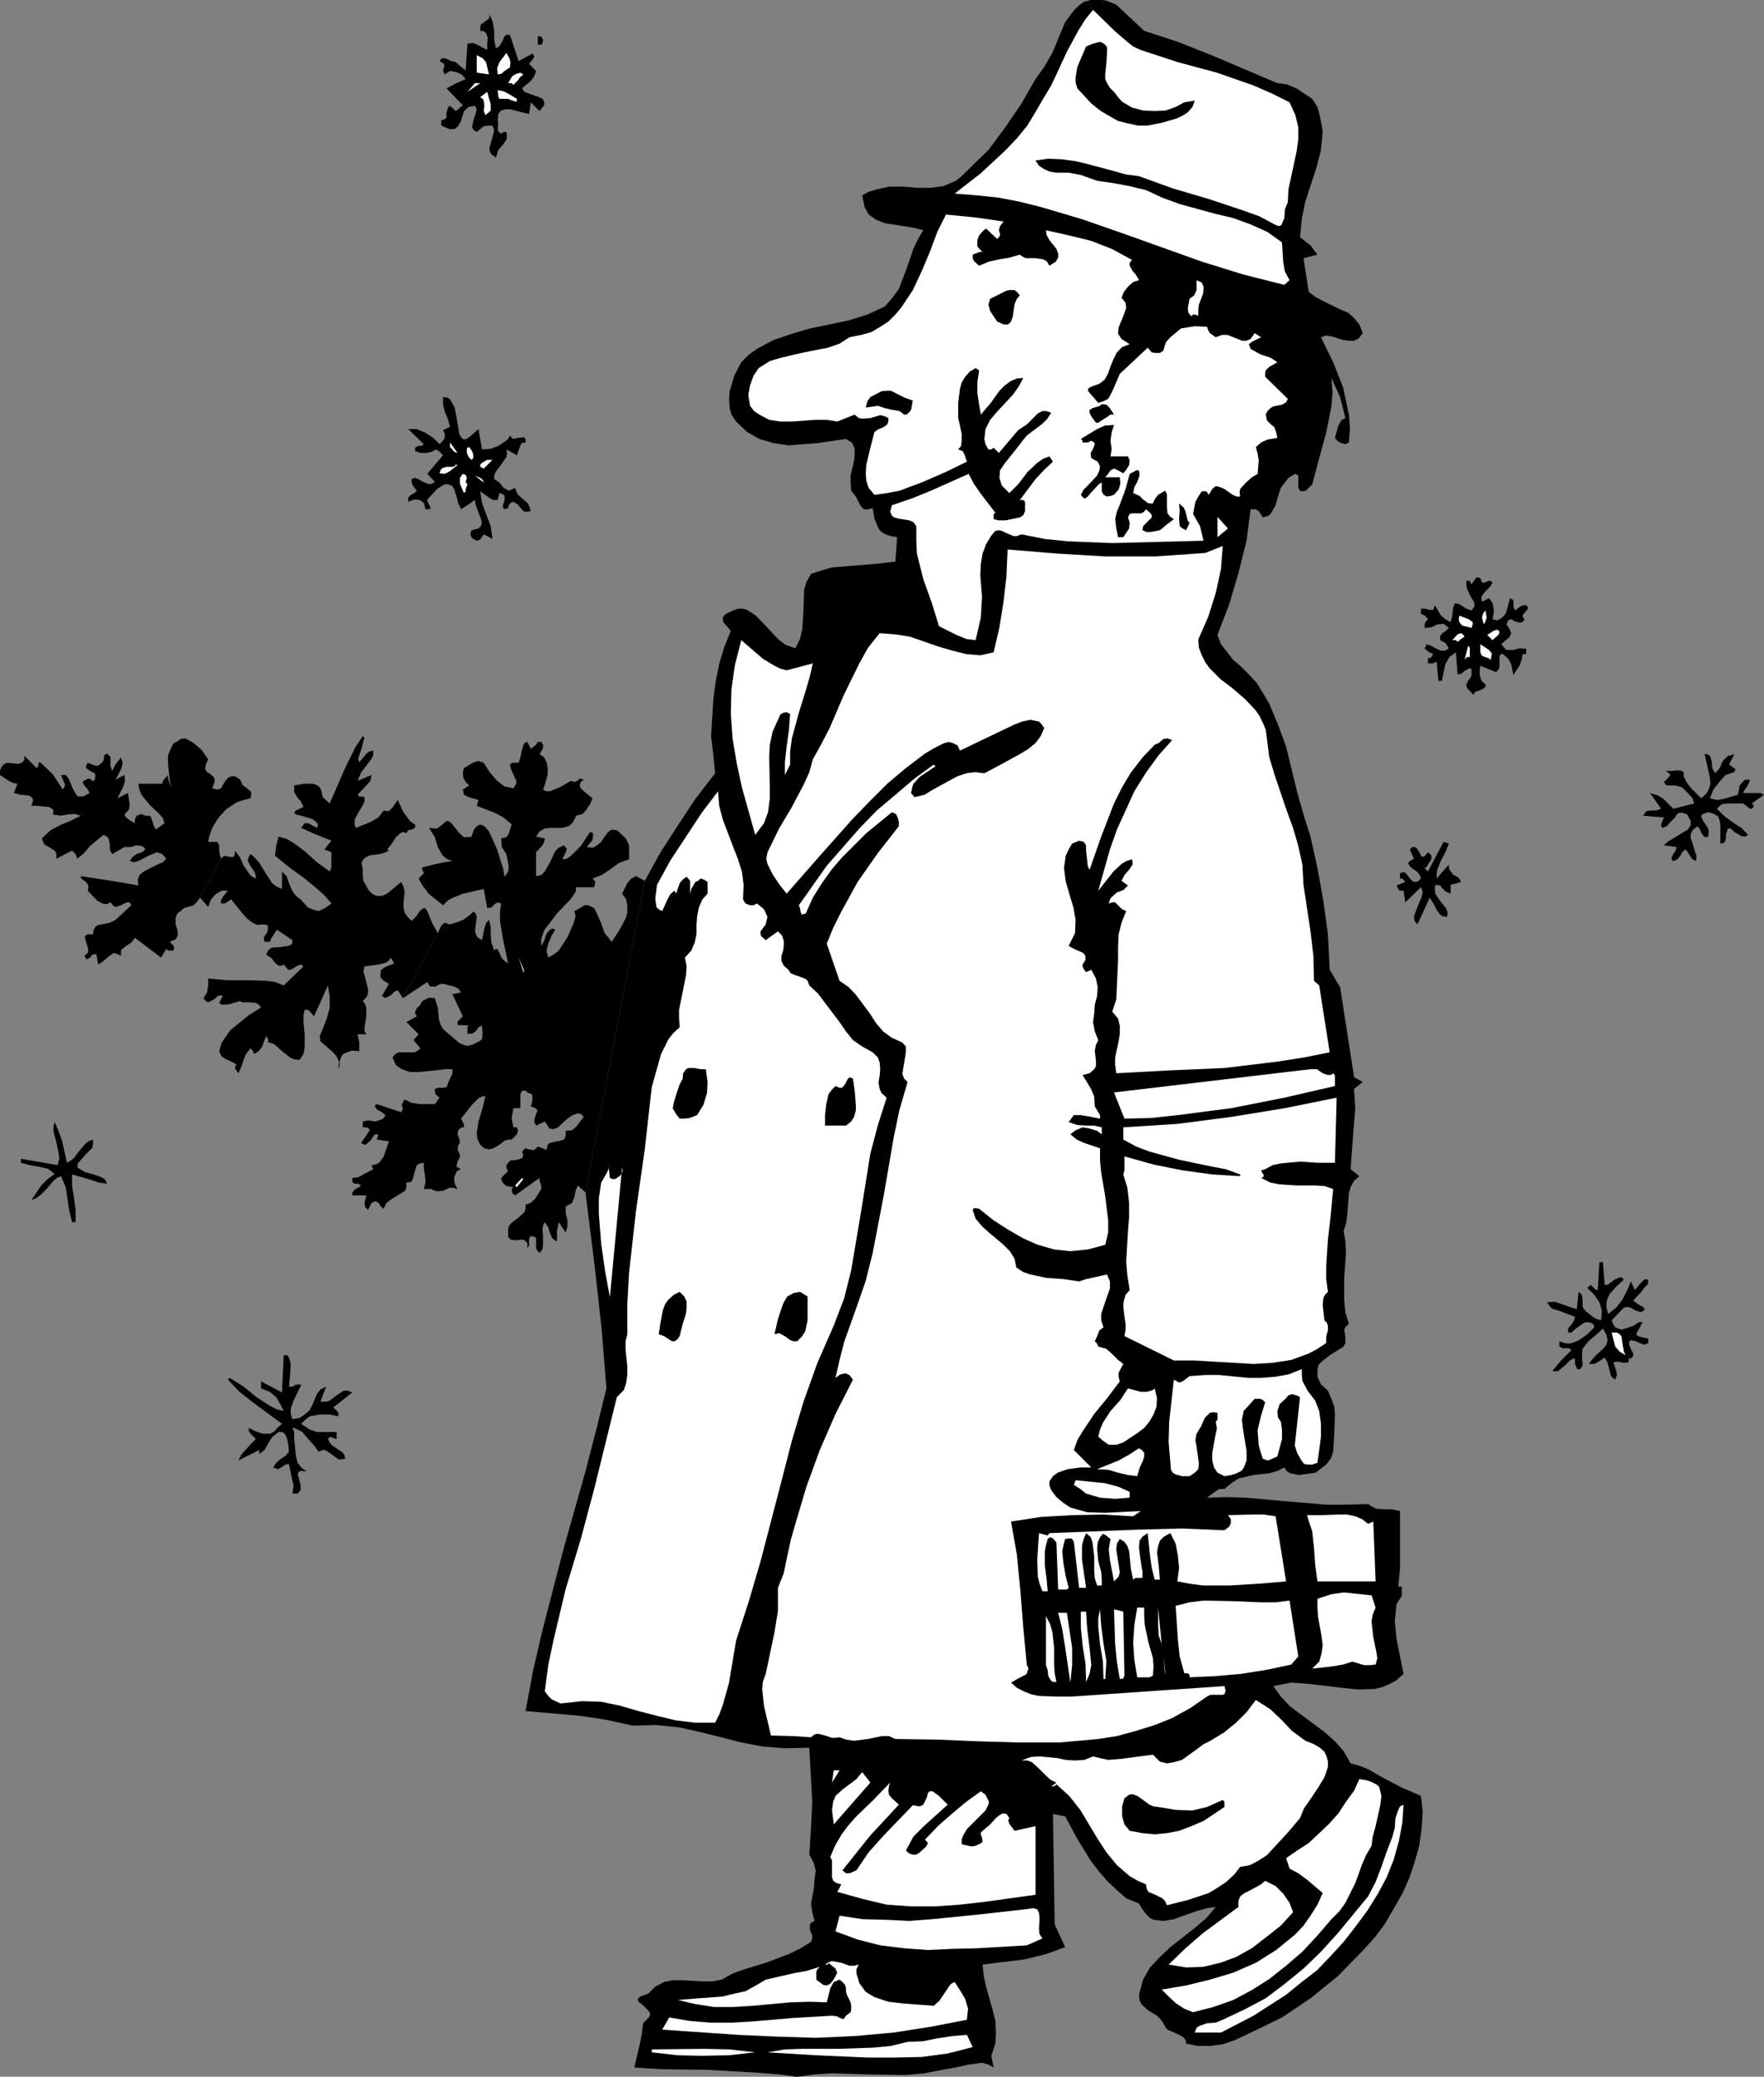
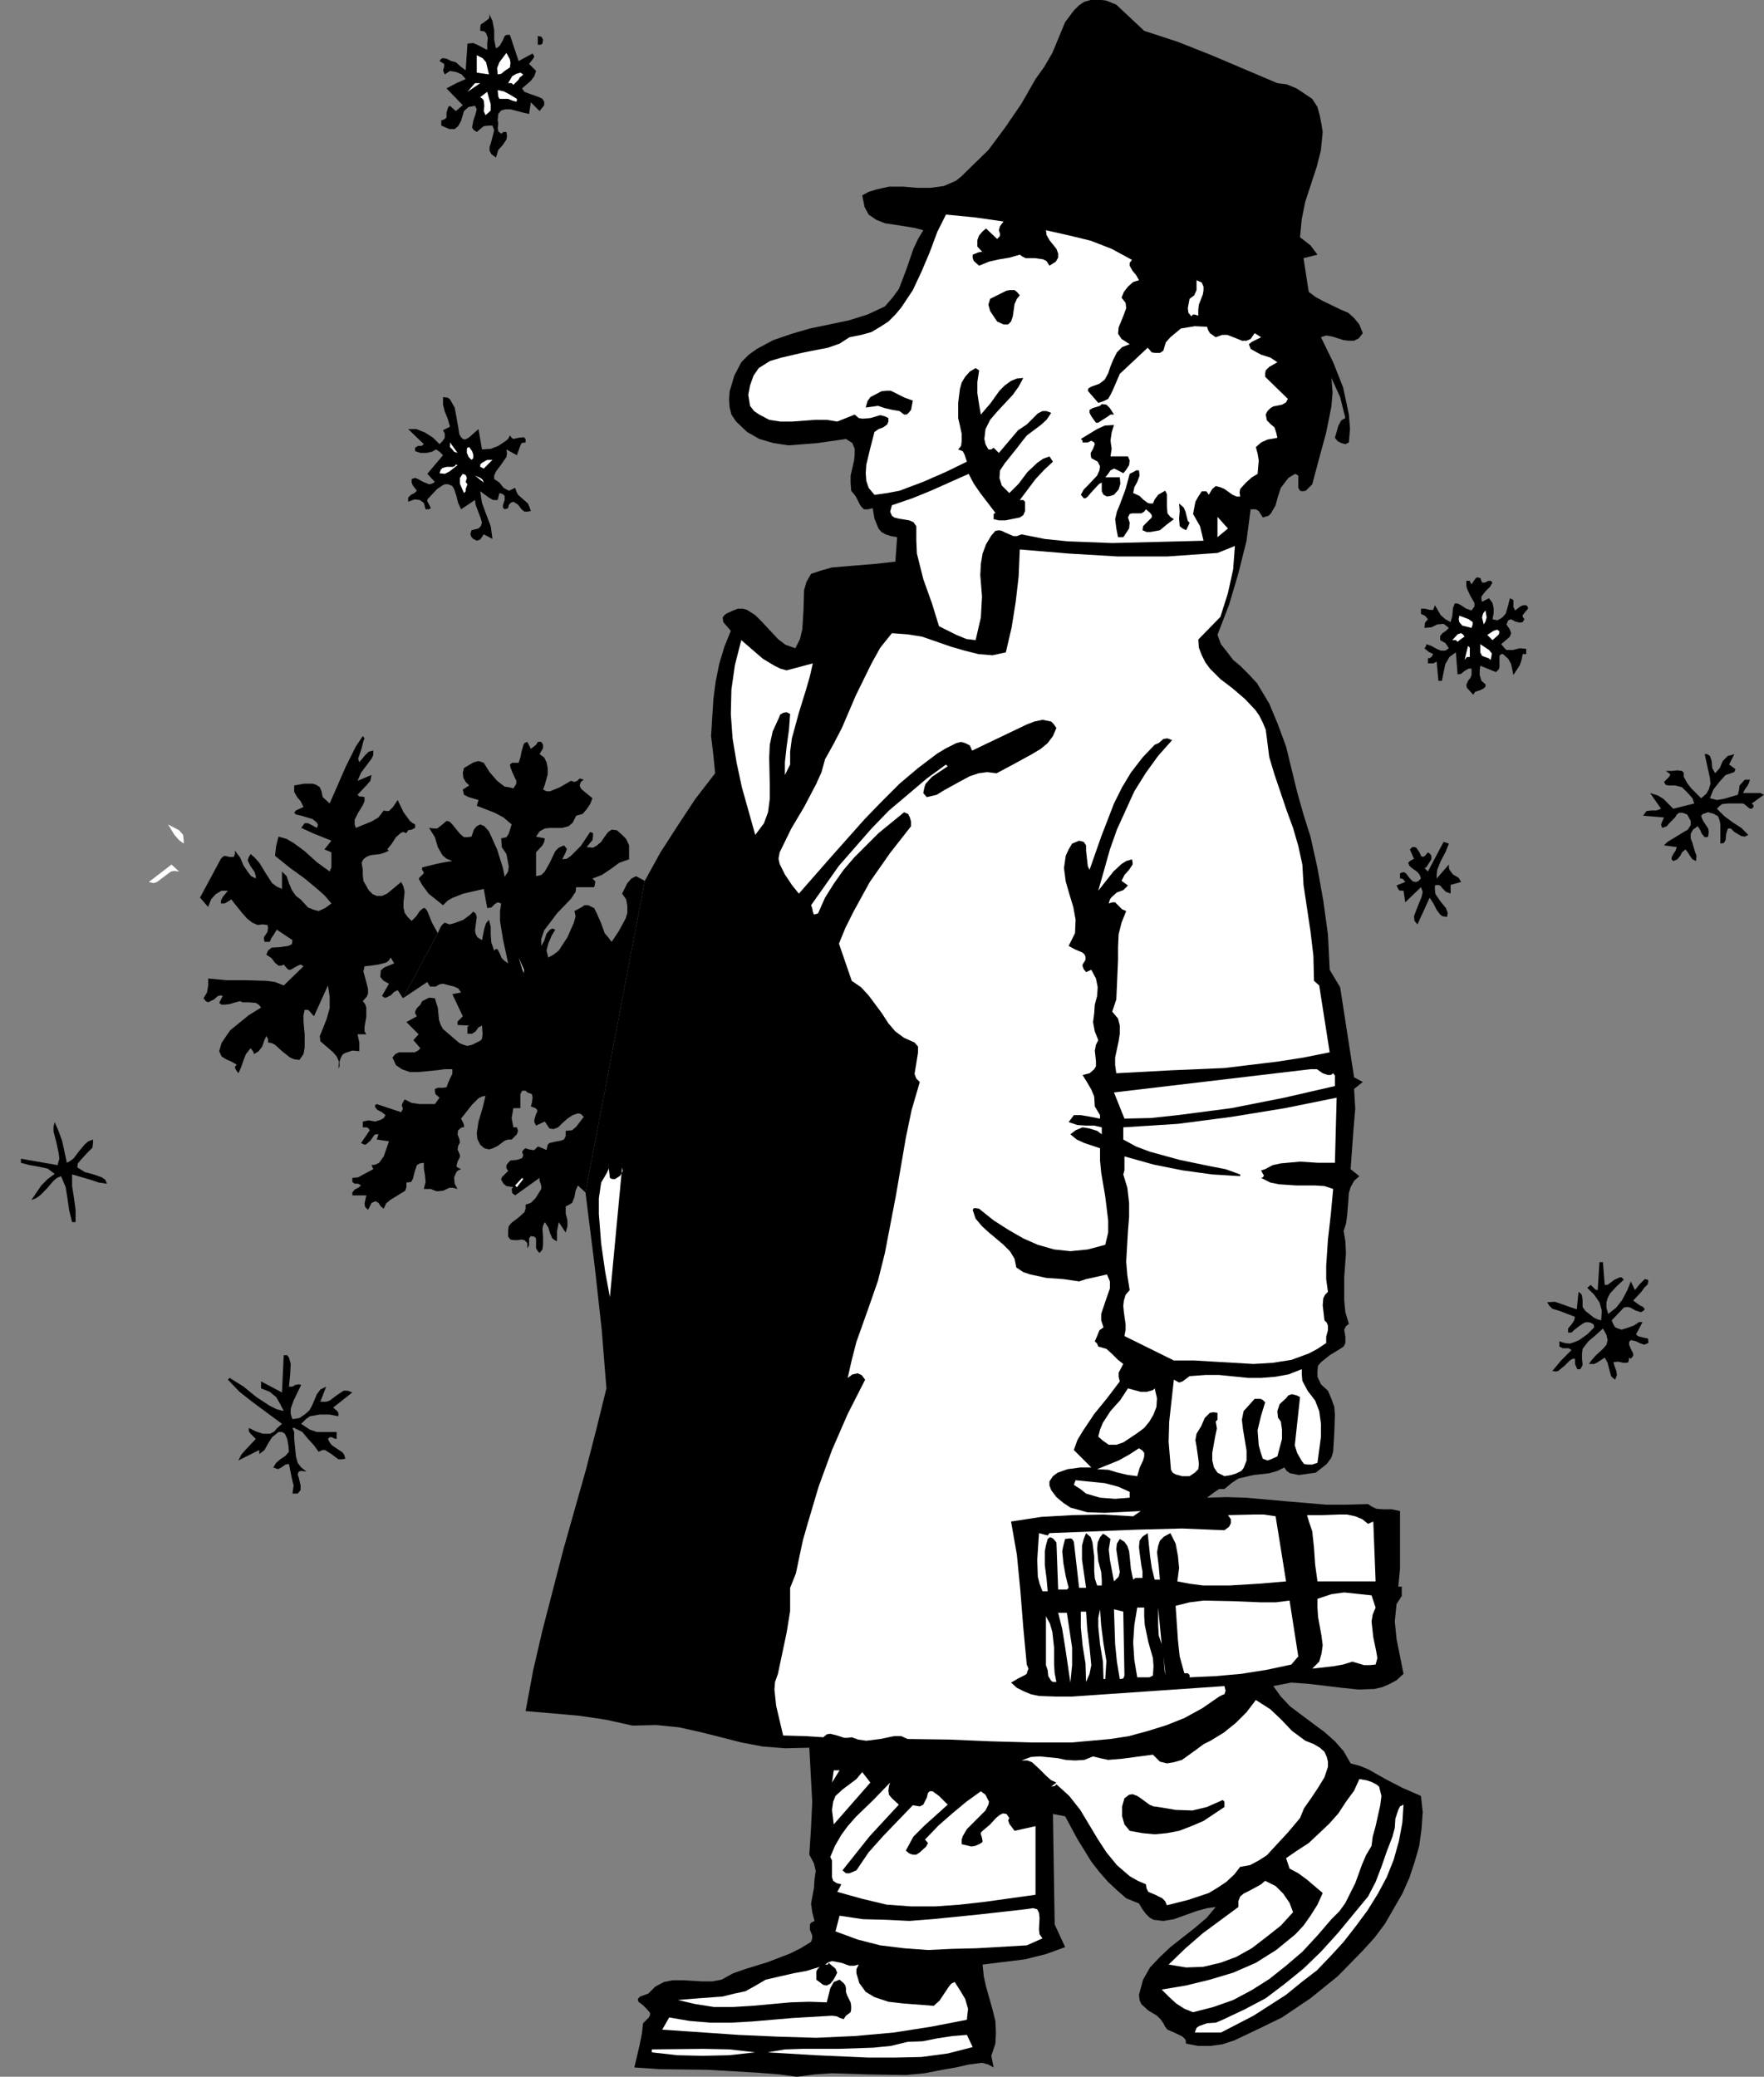
<svg xmlns="http://www.w3.org/2000/svg" xmlns:ns1="http://sodipodi.sourceforge.net/DTD/sodipodi-0.dtd" xmlns:ns2="http://www.inkscape.org/namespaces/inkscape" version="1.0" width="129.724mm" height="152.693mm" id="svg85" ns1:docname="Man Carrying Tree.wmf">
  <rect width="100%" height="100%" fill="#808080" stroke="none" />
  <ns1:namedview id="namedview85" pagecolor="#ffffff" bordercolor="#000000" borderopacity="0.25" ns2:showpageshadow="2" ns2:pageopacity="0.0" ns2:pagecheckerboard="0" ns2:deskcolor="#d1d1d1" ns2:document-units="mm" />
  <defs id="defs1">
    <pattern id="WMFhbasepattern" patternUnits="userSpaceOnUse" width="6" height="6" x="0" y="0" />
  </defs>
  <path style="fill:#000000;fill-opacity:1;fill-rule:evenodd;stroke:none" d="m 121.685,259.31 0.808,-1.777 0.485,-0.646 0.646,-0.485 1.293,0.485 1.293,-0.323 2.586,-0.969 1.939,-1.454 0.808,-0.808 0.646,0.485 0.323,0.969 -0.323,2.585 -0.162,1.131 0.162,0.969 0.485,0.969 1.293,0.808 0.646,-3.231 0.485,-1.454 0.808,-0.969 0.485,1.939 v 2.1 l 0.162,2.262 0.808,2.262 0.485,-0.485 0.485,0.162 0.485,0.969 0.646,1.454 0.808,0.808 0.97,0.646 -1.454,-6.786 -0.808,-5.008 v -2.747 l 0.323,-2.1 -0.97,-0.323 -0.808,0.485 -0.97,0.969 -1.131,0.162 -0.97,-5.332 -5.656,1.293 -2.909,1.131 -1.454,0.808 -1.293,1.293 -1.616,-1.293 -2.424,-1.939 -1.778,-2.423 -0.97,-1.777 1.454,-1.454 -0.162,-0.485 -0.323,-0.485 v -0.646 l 3.878,-0.969 2.424,-0.485 2.101,-0.323 -1.616,-0.646 -1.131,-0.969 -1.293,-2.262 -0.808,-2.747 -1.616,-2.585 1.293,0.162 h 0.97 l 1.454,-1.131 1.131,-0.969 0.808,0.162 0.808,0.808 2.101,2.585 1.131,0.969 h 0.97 l 1.131,-0.162 0.646,-1.939 0.808,-0.969 0.97,-0.485 1.131,0.485 1.293,1.454 2.262,5.008 1.616,5.17 0.485,2.423 0.97,-1.454 0.162,-1.454 -0.646,-3.393 -1.293,-1.939 -0.162,-2.423 1.454,-0.323 0.646,-0.969 0.808,-2.585 -2.262,-1.939 -2.424,-1.293 -5.01,-1.939 0.485,-1.616 -2.747,-0.808 -1.293,-0.646 -0.323,-1.454 1.778,-1.131 -0.97,-0.969 -0.646,-1.131 -0.162,-1.454 0.323,-1.293 2.747,-1.616 1.293,-0.323 1.454,0.485 1.616,2.585 2.101,2.423 2.101,1.616 1.131,0.162 1.293,0.323 0.808,-1.293 v -0.808 l -1.131,-2.423 -0.485,-1.293 -0.162,-0.808 0.646,-0.485 h 1.778 l 0.485,-1.454 0.323,-1.616 0.485,-1.777 0.323,-0.646 0.808,-0.323 0.97,1.939 0.646,-0.485 0.808,-0.646 0.485,-0.808 h 0.97 l 0.485,0.808 v 0.969 l -0.97,1.616 1.293,0.969 0.646,1.293 0.323,1.616 v 1.777 l -0.808,2.908 -0.485,1.293 0.97,0.485 h 0.97 l 2.747,-1.131 3.07,-1.777 0.97,0.323 0.808,-0.323 0.646,-0.646 1.131,0.323 -0.808,0.646 -0.323,0.969 0.323,0.808 0.485,0.485 2.747,2.262 -0.646,1.616 -0.97,1.454 -1.131,1.293 -1.778,0.485 -0.97,1.939 -1.131,0.969 -1.778,0.485 h -1.616 -1.778 l -1.454,0.162 -1.454,0.808 -0.97,1.454 2.424,0.485 -0.162,0.969 -0.485,0.969 -1.778,1.939 v 6.624 l 1.454,-0.323 0.97,-0.969 1.454,-2.585 1.454,-3.07 0.97,-0.969 1.454,-0.646 0.808,0.969 -0.323,0.969 -0.97,1.939 1.293,-0.162 1.131,-0.808 2.747,-2.747 2.586,-3.878 0.808,0.323 v 0.808 l -0.162,1.131 -1.616,1.939 1.778,0.162 1.131,-0.646 1.131,-0.969 0.97,-1.454 0.97,-1.293 0.97,-0.646 1.454,0.162 1.454,1.293 1.131,1.131 0.808,1.777 v 3.878 l -2.747,0.969 -2.424,1.777 -2.424,1.616 -2.586,0.969 0.646,0.646 0.162,0.323 -0.323,1.454 h -5.01 l -0.162,1.293 -1.293,1.939 -3.878,4.039 -1.939,2.585 -1.616,2.1 -0.808,2.423 v 1.939 l 0.808,-1.454 0.646,-1.939 0.97,-1.131 0.646,-0.323 0.808,0.323 -0.97,1.616 -0.97,2.262 -0.485,1.939 0.485,1.939 1.454,-0.808 1.454,-1.131 2.424,-3.716 1.778,-4.039 0.485,-1.777 -0.323,-1.454 2.101,-1.131 0.646,-0.485 h 1.131 l 1.616,0.808 0.646,1.293 1.293,2.908 0.97,2.747 0.97,1.131 0.97,1.293 1.939,-2.908 1.939,-3.554 0.485,-1.616 v -1.939 l -0.323,-1.777 -1.131,-1.616 1.454,-2.908 1.131,-1.293 1.293,-0.646 2.424,1.293 -16.483,86.598 -2.101,-1.939 -0.646,1.454 -0.323,1.777 -0.646,1.616 -0.808,0.485 -0.97,0.485 v 1.939 l 0.485,1.939 v 1.616 l -0.485,1.777 -1.939,-2.908 -0.485,2.585 v 2.747 l -0.646,-0.323 -0.646,-0.485 -0.646,-1.454 -0.485,-1.616 -0.97,-1.454 -0.485,0.969 -0.162,0.969 0.162,2.1 v 2.262 l -0.162,1.293 -0.808,0.969 -0.485,-0.485 -0.485,-0.808 v -1.454 -1.293 l -0.485,-0.485 -0.97,-0.162 -0.485,0.646 v 0.969 0.969 l -0.485,0.808 v -1.454 l -0.808,-0.808 -0.808,-0.162 -0.97,0.162 h -1.131 l -0.97,-0.162 -0.646,-0.808 v -1.616 l 0.162,-1.293 0.808,-0.969 1.939,-1.454 1.616,-1.454 0.323,-0.969 v -1.131 l 1.454,-0.485 1.293,-1.293 1.616,-2.585 v -0.808 l -0.162,-0.646 -0.323,-0.808 v -0.808 l -6.787,4.847 -0.808,-0.646 -0.162,-1.131 0.485,-0.485 -1.939,-0.323 -0.808,-0.646 -0.646,-1.131 0.162,-0.646 0.485,-0.485 1.293,-1.293 -0.323,-0.485 -0.162,-0.162 v -0.969 l 0.485,-0.646 0.646,-0.646 1.778,-0.162 1.454,-0.485 0.323,-0.808 -0.323,-0.969 0.485,-0.646 0.485,-0.323 0.97,0.323 0.97,0.162 h 0.485 l 0.485,-0.485 0.485,-0.485 0.97,0.323 1.454,0.646 0.323,-1.454 0.485,-0.485 2.101,-0.485 0.97,-0.162 0.97,-0.323 0.485,-0.969 v -1.454 l 1.778,-0.162 1.131,-0.969 2.101,-2.747 -0.808,-0.808 -0.808,-0.162 -1.454,0.485 -1.454,0.969 -1.454,1.293 -1.131,1.131 -1.293,0.485 -1.131,-0.162 -1.293,-1.939 -2.424,1.131 -0.485,-0.969 v -0.646 l 0.485,-1.616 0.323,-0.646 v -0.485 l -0.485,-0.485 -1.293,-0.485 0.323,-1.131 0.162,-1.293 -0.162,-0.969 -1.293,-0.485 -0.485,-0.485 h -0.97 l -0.485,0.969 v 1.454 2.423 h -1.939 l -0.485,2.747 0.485,2.585 h 0.97 l 0.323,0.969 -0.323,0.969 -0.808,0.808 -0.646,0.646 h -0.97 l -0.97,0.323 -1.939,1.454 -1.293,0.646 -1.131,0.323 -1.293,-0.323 -1.131,-0.969 -0.808,-1.616 -0.162,-1.616 0.485,-3.231 1.131,-3.716 0.808,-3.393 -0.97,0.162 -0.97,0.485 -1.778,1.777 -3.07,3.878 0.646,1.293 0.162,0.485 v 0.646 h -0.646 l -0.97,0.808 -0.162,1.131 0.485,1.293 0.162,0.969 -0.485,0.969 -0.162,0.969 0.485,1.131 0.162,0.485 v 0.485 l -0.646,1.293 -0.323,1.293 0.323,0.323 0.97,0.485 -0.808,0.323 -0.485,0.485 -0.646,1.454 0.162,1.777 0.808,1.454 -1.293,-0.323 h -0.97 l -1.778,0.808 -1.616,0.162 -0.646,-0.162 -1.131,-0.485 h -1.939 l 0.485,-1.939 -0.162,-1.777 -0.323,-1.939 v -1.616 l -1.131,0.162 -0.808,0.485 -0.646,1.939 -0.485,1.939 -0.485,0.808 -1.293,0.162 v 1.293 l -0.323,0.969 -2.101,1.293 -2.101,1.293 -1.131,0.969 -0.646,1.454 -0.808,-0.646 -0.646,-0.969 -0.808,-0.485 -1.131,0.485 -0.485,0.969 -0.485,0.969 -0.808,-0.808 -0.162,-0.969 0.485,-2.262 h -3.878 v -0.808 l 0.646,-0.808 0.97,-0.485 0.808,-0.646 -0.808,-0.485 h -0.97 l -0.646,-0.485 v -1.131 l 1.616,-0.162 1.454,-0.808 2.747,-1.454 -0.485,-1.131 1.131,-0.162 0.97,-0.485 1.293,-1.777 1.454,-4.201 -3.394,-0.485 0.485,-1.454 h -0.808 l -0.323,0.162 -1.131,1.616 -1.131,0.969 -0.485,0.162 -0.97,-0.485 2.424,-3.554 -0.323,-0.485 -0.485,-0.323 h -1.131 v -1.616 l 1.616,-0.323 1.778,0.323 1.616,-0.485 0.808,-0.485 0.485,-0.808 -0.97,-0.808 -1.293,-0.646 -0.646,-0.808 v -0.485 l 0.485,-0.323 6.787,2.262 0.485,-0.969 -0.323,-0.969 0.323,-0.808 0.485,-0.808 1.939,0.969 2.262,0.323 h 4.202 l 1.293,-1.777 -1.131,-0.969 -0.162,-0.808 v -0.646 l 0.808,-0.323 h 0.808 0.646 l 0.97,-0.162 0.485,-1.293 0.485,-1.131 0.646,-1.293 v -1.293 h -2.101 l -2.424,0.323 -5.01,0.485 h -2.262 l -2.262,-0.808 -1.616,-1.131 -0.97,-2.1 0.808,-0.969 0.97,-0.485 h 2.101 2.262 l 0.97,-0.485 0.646,-0.646 -1.939,-2.262 1.454,-1.616 -3.394,-3.393 2.909,-1.616 -0.485,-0.808 v -0.485 l 0.485,-0.969 0.97,-0.969 0.485,-0.969 1.939,-0.969 1.616,0.162 0.323,1.131 0.485,1.454 0.323,3.393 0.485,1.454 0.646,1.131 2.262,1.939 2.262,1.939 1.131,0.485 1.131,0.323 1.293,-0.323 1.293,-0.646 0.97,-0.485 0.485,-0.485 0.162,-1.293 -0.162,-2.423 -0.97,0.485 -0.808,1.131 -0.97,0.646 h -1.293 v -1.293 -0.646 l 0.485,-0.323 -3.232,-0.162 v -0.969 l 0.485,-0.485 0.97,-0.969 -2.909,-6.139 2.424,-0.485 -0.808,-1.131 -1.131,-0.485 -3.07,-0.808 -0.97,0.162 -1.131,0.646 h -1.454 l -0.485,-0.646 -0.323,-0.646 -6.787,4.524 z" id="path1" />
  <path style="fill:#000000;fill-opacity:1;fill-rule:evenodd;stroke:none" d="m 306.232,0 h -3.07 l -1.778,0.485 -1.454,0.969 -1.454,1.454 -2.424,3.231 -3.555,8.563 -2.262,3.878 -2.424,3.393 -3.878,6.786 -4.525,6.624 -4.686,6.301 -5.979,5.816 -1.454,1.454 -1.616,1.293 -3.394,1.454 -3.555,0.485 h -3.878 l -3.717,-0.323 h -4.04 l -3.555,0.808 -2.101,0.646 -1.778,0.969 0.646,3.231 1.131,2.1 2.101,1.454 2.424,0.969 5.333,0.808 2.909,0.485 2.424,0.646 -1.454,2.423 -1.293,2.747 -1.939,5.655 -2.101,5.493 -1.778,2.423 -2.101,2.423 -4.848,2.262 -5.171,1.616 -10.827,2.262 -5.01,1.454 -5.171,1.777 -4.525,2.423 -2.262,1.616 -2.101,2.1 -1.939,3.716 -1.293,4.362 -0.162,2.262 0.162,2.262 0.485,1.939 1.293,1.939 3.07,2.908 3.394,1.939 3.878,1.131 4.202,0.646 4.202,-0.323 4.04,-0.323 7.757,-1.131 1.778,1.131 0.646,1.616 v 1.616 l -0.162,1.616 -0.97,4.201 v 1.939 l 0.162,2.262 1.293,1.616 0.97,1.939 0.485,0.808 0.808,0.808 h 1.131 l 1.293,-0.323 0.485,2.908 1.131,2.747 0.808,0.969 1.131,0.646 1.454,0.485 1.778,0.323 -0.485,6.786 -5.818,0.646 -5.979,0.485 -5.818,0.485 -2.909,0.808 -2.909,0.969 -1.293,2.262 -0.646,2.262 -0.162,5.493 -0.323,5.332 -0.646,2.747 -1.293,2.585 -2.747,-0.969 -2.101,-1.616 -4.363,-4.685 -1.939,-1.939 -2.262,-1.454 -1.131,-0.323 h -1.454 l -1.293,0.485 -1.778,0.808 -0.646,0.485 -0.485,0.646 0.162,1.293 2.101,2.423 -1.778,4.362 -1.454,4.847 -0.97,4.847 -0.646,4.847 -0.323,5.17 -0.323,5.17 0.646,5.332 0.485,5.008 -5.494,7.109 -5.01,7.593 -4.686,7.27 -4.363,7.917 -16.483,86.598 2.586,20.68 1.939,17.61 1.293,16.156 -2.747,11.148 -2.909,11.309 -6.302,22.296 -5.818,22.457 -2.586,11.148 -2.101,11.309 14.867,1.293 7.595,1.131 7.272,1.616 6.626,-0.162 6.302,0.646 5.818,1.293 5.818,1.454 5.656,1.454 5.979,1.131 6.302,0.485 6.626,-0.162 0.808,15.025 -0.323,7.109 -0.485,7.593 1.293,2.423 0.485,2.1 -0.323,2.262 -0.162,2.423 -0.808,4.362 0.323,2.423 0.646,2.423 -0.97,0.485 -0.323,0.485 v 1.454 l 0.646,1.616 v 0.808 l -0.323,0.969 -2.909,1.777 -2.909,1.454 -6.302,2.423 -6.302,1.939 -3.232,1.131 -3.232,1.777 -2.586,0.485 h -2.747 l -5.494,-0.323 h -2.747 l -2.424,0.485 -2.424,1.293 -1.939,1.939 -2.262,0.808 -0.646,0.646 0.162,0.808 1.293,0.969 0.97,0.969 0.97,1.131 v 0.646 l -0.323,0.646 -1.616,1.616 -0.323,2.908 -0.646,3.231 -1.454,6.139 7.272,0.485 12.928,0.162 14.059,0.808 6.141,0.485 4.686,0.646 h 0.162 l 4.848,-0.646 4.848,-0.323 10.181,0.323 10.342,0.162 5.171,-0.485 5.01,-0.969 3.717,-0.646 3.555,-0.808 3.717,-0.485 1.778,0.485 1.454,0.808 -0.646,-3.231 1.131,-3.393 0.162,-3.07 -0.162,-3.231 -0.808,-3.231 -1.778,-6.301 -0.646,-2.908 -0.323,-3.231 11.797,-1.454 5.818,-1.454 5.333,-1.939 -2.909,-6.301 -0.485,-30.697 3.394,0.646 3.394,6.301 3.878,6.301 2.262,2.908 2.424,2.747 2.424,2.262 2.586,2.262 3.555,1.454 0.97,1.616 0.97,1.293 0.97,0.969 1.131,0.646 2.747,0.323 2.909,-0.485 6.302,-2.262 2.909,-0.808 2.424,-0.323 -2.586,3.07 -3.232,2.747 -6.787,5.332 -2.909,2.747 -2.747,2.908 -1.939,3.393 -1.131,4.201 0.162,1.454 0.485,1.131 1.939,1.777 2.424,1.454 0.97,0.969 0.808,1.131 0.485,0.969 0.646,0.808 2.262,0.969 1.939,0.969 0.808,0.808 0.162,1.131 3.394,0.646 h 3.394 l 3.394,-0.485 3.394,-1.131 6.787,-3.231 6.302,-3.07 7.918,-5.332 7.595,-6.139 6.949,-7.109 3.232,-3.554 2.909,-3.878 2.424,-4.201 2.424,-4.201 1.939,-4.362 1.454,-4.362 1.293,-4.524 0.646,-4.685 0.323,-4.685 -0.485,-4.524 -5.171,-2.262 -4.686,-2.423 -4.848,-2.747 -2.424,-0.969 -2.424,-0.646 -1.939,-3.393 -2.424,-2.747 -2.909,-2.585 -3.07,-2.262 -6.464,-4.847 -2.586,-2.747 -2.101,-2.908 5.01,-0.969 4.525,0.323 9.534,1.131 4.686,0.485 4.363,-0.162 2.101,-0.485 1.939,-0.808 2.101,-1.131 1.939,-1.777 -1.939,-9.694 -0.485,-4.847 0.485,-4.847 1.454,-2.262 v -2.585 h -0.97 l 0.485,-5.008 v -5.332 -10.663 l -2.262,-0.485 h -2.424 l -1.939,-0.162 -1.293,-0.646 -0.97,-0.646 -5.818,0.162 h -5.818 l -11.474,-0.969 -10.827,-0.969 -5.494,-0.162 -5.333,0.162 1.939,-1.454 1.454,-0.969 h 1.454 l 1.939,-1.616 1.939,-1.293 2.101,-0.485 2.101,-0.485 4.363,-0.485 2.262,-0.646 1.939,-0.969 0.646,0.969 0.97,0.646 2.424,0.485 4.686,-0.646 3.07,-2.423 1.293,-1.777 0.485,-1.616 0.323,-5.493 0.162,-4.847 -0.162,-2.1 -0.808,-2.262 -0.97,-2.262 -1.939,-1.777 -0.97,-2.1 v -1.616 l 0.162,-1.454 0.808,-0.969 2.424,-1.939 2.909,-1.777 0.97,-0.646 0.485,-0.969 v -1.777 l -0.323,-1.939 0.485,-0.969 0.808,-0.646 -0.97,-3.231 -0.323,-3.231 v -6.463 l 0.485,-6.624 -0.162,-3.393 -0.485,-2.908 0.646,-1.939 0.323,-2.262 0.323,-4.039 0.162,-2.262 0.485,-1.616 0.97,-1.777 1.454,-1.293 -2.424,-1.939 0.808,-11.148 0.485,-5.655 -0.323,-5.493 2.424,-1.939 -2.424,-1.293 -3.878,-25.042 -2.909,-4.847 -0.485,-9.855 -1.293,-9.371 -1.616,-9.048 -1.939,-8.724 -1.939,-6.139 -1.778,-6.301 -3.07,-12.602 -2.262,-6.139 -2.424,-5.816 -3.394,-5.655 -2.262,-2.423 -2.424,-2.423 -1.939,-1.616 -1.616,-2.1 -1.778,-2.262 -0.97,-2.585 3.232,-8.401 2.586,-8.724 2.262,-9.048 1.131,-8.724 h 1.454 l 0.808,0.485 1.131,1.777 1.616,-0.485 0.646,-0.646 1.293,-2.262 0.646,-2.423 0.808,-2.423 2.101,-2.747 1.293,-0.808 0.646,-0.323 0.808,0.485 v 3.393 l 0.485,0.808 0.646,0.162 0.97,-0.162 1.778,-1.777 1.939,-7.27 1.939,-7.109 1.454,-7.27 0.323,-3.878 -0.323,-4.039 2.424,5.332 1.454,5.816 -1.131,0.646 -0.808,1.454 -0.97,3.393 0.808,0.969 0.97,0.485 1.131,0.323 0.97,-0.485 0.323,-3.878 -0.323,-3.878 -0.808,-3.878 -0.808,-3.716 -2.747,-6.947 -3.394,-6.947 1.454,-0.485 1.778,0.323 3.07,0.969 1.454,0.162 h 1.454 l 1.293,-0.646 1.131,-1.454 -0.97,-2.423 -1.454,-1.777 -1.616,-1.454 -2.262,-0.969 -4.686,-2.262 -2.101,-1.131 -1.939,-1.454 -1.454,-9.371 3.878,-0.969 -1.939,-2.585 -2.909,-2.262 0.485,-5.008 0.97,-4.847 3.232,-9.855 1.131,-4.524 0.485,-5.008 -0.323,-2.1 -0.485,-2.423 -0.646,-2.423 -1.454,-2.262 -4.363,-2.908 -2.747,-1.131 -2.586,-0.323 -18.261,-7.755 -9.373,-3.716 -9.373,-3.07 -7.757,-7.27 -2.747,-1.131 z" id="path2" />
-   <path style="fill:#ffffff;fill-opacity:1;fill-rule:evenodd;stroke:none" d="m 317.059,13.894 10.342,3.393 10.827,2.908 10.181,3.554 5.171,2.262 4.848,2.423 1.616,3.554 0.808,3.393 v 3.393 l -0.485,3.393 -1.454,6.786 -0.808,3.716 -0.162,3.554 -0.808,1.939 -0.162,2.423 -0.808,1.939 -0.646,0.323 -0.97,-0.323 -4.525,-2.423 -4.525,-1.616 -9.696,-3.231 -9.858,-2.908 -9.373,-3.393 -3.717,-0.485 -3.394,-0.969 -7.272,-1.939 -3.394,-0.808 -3.717,-0.485 -3.717,-0.162 -3.555,0.485 0.97,1.454 1.454,0.969 1.454,0.646 1.778,0.323 h 3.555 l 3.394,0.646 4.525,1.616 4.525,0.646 4.363,0.808 4.686,1.131 4.525,2.1 4.848,1.777 10.019,2.747 4.848,1.131 4.848,1.777 4.686,2.1 4.04,2.908 0.323,5.332 0.485,2.747 1.293,2.423 -1.454,1.293 -11.474,-2.908 -11.474,-3.554 -22.139,-7.917 -11.15,-3.878 -11.474,-3.393 -5.818,-1.454 -5.818,-1.131 -6.141,-0.646 -6.141,-0.485 7.272,-5.655 6.787,-6.301 3.232,-3.393 2.909,-3.554 2.424,-4.039 2.262,-3.878 1.939,-3.231 1.454,-3.07 2.909,-6.301 3.232,-5.978 1.939,-3.07 2.101,-2.585 6.141,5.978 3.394,2.908 1.616,1.293 z" id="path3" />
  <path style="fill:#000000;fill-opacity:1;fill-rule:evenodd;stroke:none" d="m 137.845,13.41 0.646,-0.323 0.485,-0.485 0.808,-1.454 0.485,-1.131 0.485,-0.323 h 0.97 l 2.424,7.27 3.878,-2.1 0.485,0.808 -0.323,0.646 -1.131,1.454 1.939,1.939 -0.485,1.454 -0.97,1.293 -2.424,2.1 0.646,0.969 1.293,0.485 2.747,0.969 0.97,0.485 0.485,0.808 v 0.969 l -1.293,1.616 -2.424,-2.423 -0.485,3.231 -2.101,-0.485 -3.07,-0.808 h -1.454 l -1.131,0.323 -0.808,0.969 -0.162,1.777 0.162,0.808 -0.162,1.293 0.162,0.969 0.808,0.646 0.646,-0.485 h 0.808 l 0.162,1.131 -0.162,0.969 -0.97,1.454 -1.293,1.454 -0.646,2.1 -1.293,-0.969 -0.485,-0.969 v -0.969 l 0.323,-0.969 0.646,-2.423 0.323,-1.293 -0.485,-1.293 h -0.97 l -1.454,0.162 -1.939,1.616 -0.97,-0.646 -0.323,-0.646 0.323,-1.777 0.646,-1.939 0.323,-1.293 -0.485,-0.969 -1.778,0.323 -1.293,1.131 -0.808,2.747 -0.808,1.454 -0.97,0.808 h -1.454 l -2.262,-0.969 v -1.454 l 0.97,-0.323 0.485,-0.485 v -1.293 l 0.323,-1.131 0.162,-0.485 0.485,-0.323 1.616,1.454 1.939,-1.616 -4.525,-4.685 2.747,-1.454 2.586,-1.131 -1.131,-1.293 -1.454,-0.646 -1.778,-0.323 -1.454,0.969 -0.485,-1.131 0.323,-0.969 v -0.808 l -1.293,-0.808 0.485,-0.646 0.485,-0.162 0.97,0.162 1.293,0.646 1.293,0.323 1.454,1.293 1.293,0.969 0.485,-7.432 1.616,-0.162 1.131,0.485 2.747,1.454 v -1.777 l 0.162,-1.616 -0.485,-1.293 -0.485,-0.485 -1.131,-0.162 V 7.593 l 0.162,-0.808 0.97,-0.646 1.293,-0.969 0.162,-0.808 -0.162,-0.646 0.97,2.1 0.485,2.585 v 2.585 z" id="path4" />
  <path style="fill:#000000;fill-opacity:1;fill-rule:evenodd;stroke:none" d="m 150.934,10.986 -0.162,1.131 -0.485,0.323 h -0.808 v -2.423 l 0.97,0.162 z" id="path5" />
  <path style="fill:#000000;fill-opacity:1;fill-rule:evenodd;stroke:none" d="m 307.686,14.702 -0.162,2.747 -0.323,3.07 v 1.454 l 0.485,1.131 0.808,1.293 1.131,1.131 1.131,1.454 1.131,1.293 2.747,1.616 3.07,0.808 3.232,0.162 3.07,-0.162 2.747,-0.969 2.424,-1.293 2.909,-0.485 -0.646,1.777 -1.293,1.454 -1.454,0.969 -1.778,0.808 -3.878,1.131 -4.04,0.808 h -2.747 l -2.909,-0.646 -2.586,-0.646 -2.586,-1.454 -2.424,-1.454 -2.424,-1.939 -3.878,-4.201 -0.485,-1.616 V 21.488 l 0.485,-2.908 2.424,-5.655 1.939,-0.808 1.939,-0.485 0.808,0.323 0.646,0.485 0.485,0.646 z" id="path6" />
  <path style="fill:#ffffff;fill-opacity:1;fill-rule:evenodd;stroke:none" d="m 141.723,18.741 -1.454,0.969 -0.97,0.808 -0.97,0.162 -0.162,-1.777 0.646,-1.616 1.939,-2.585 0.97,1.777 0.162,0.969 z" id="path7" />
  <path style="fill:#ffffff;fill-opacity:1;fill-rule:evenodd;stroke:none" d="m 135.905,20.68 -3.394,-0.485 v -4.847 l 1.616,0.808 0.97,1.131 z" id="path8" />
  <path style="fill:#ffffff;fill-opacity:1;fill-rule:evenodd;stroke:none" d="m 144.147,22.134 -1.454,1.454 -0.485,-0.485 h -0.97 l 1.131,-1.939 1.131,-0.646 1.131,-0.323 0.808,0.485 -0.485,0.485 -0.485,0.323 z" id="path9" />
  <path style="fill:#ffffff;fill-opacity:1;fill-rule:evenodd;stroke:none" d="m 129.926,25.527 2.101,-2.423 h 1.454 z" id="path10" />
  <path style="fill:#ffffff;fill-opacity:1;fill-rule:evenodd;stroke:none" d="m 143.662,27.466 v 0.485 l -0.162,0.323 -1.131,-0.323 -1.131,-0.485 h -1.454 -0.97 l -0.323,-0.646 -0.162,-1.777 1.616,0.323 1.293,0.646 z" id="path11" />
  <path style="fill:#ffffff;fill-opacity:1;fill-rule:evenodd;stroke:none" d="m 134.936,31.99 -0.485,-1.131 0.162,-1.454 -0.162,-1.454 -0.323,-0.485 -0.646,-0.485 1.939,-1.454 0.485,1.777 0.485,1.616 v 1.777 l -0.485,0.485 z" id="path12" />
  <path style="fill:#ffffff;fill-opacity:1;fill-rule:evenodd;stroke:none" d="m 278.921,61.556 -0.97,1.293 -0.323,1.131 0.162,0.485 0.162,0.485 v 0.485 l -0.162,0.323 -0.646,0.646 -3.07,-2.908 -0.97,0.808 -0.97,1.131 -0.485,1.293 v 1.777 l 1.939,2.1 -0.646,-0.646 -0.97,0.162 -1.616,0.646 v 0.969 l 0.323,0.808 1.454,1.293 2.747,-1.131 2.909,-0.646 2.909,-0.485 2.747,-0.808 0.646,0.485 0.97,0.485 h 2.586 l 2.262,0.323 0.97,0.485 0.808,1.293 1.778,-1.131 0.646,-1.131 v -1.131 l -0.485,-1.293 -1.939,-2.423 -0.808,-1.454 -0.162,-1.293 6.464,1.454 5.979,1.454 5.818,2.262 5.656,3.07 -0.646,0.808 v 0.808 l 0.808,1.454 0.97,1.131 0.808,1.454 -1.616,0.485 -1.454,1.293 -1.131,1.454 -0.646,1.616 0.646,0.808 0.485,0.646 0.162,1.454 -0.646,1.777 -0.646,1.616 -0.808,1.939 -0.162,1.777 0.97,1.454 2.262,1.454 -2.101,0.808 -1.454,1.454 -0.97,1.939 -0.808,1.939 -0.646,1.939 -0.97,1.777 -1.454,1.131 -2.262,0.808 -0.808,0.485 -0.162,0.646 0.808,0.969 1.131,1.293 0.97,1.131 1.454,-0.485 1.293,-0.646 0.646,-1.131 0.485,-0.969 1.131,-2.585 0.97,-2.262 7.757,-7.27 1.131,1.293 0.97,0.162 h 1.293 l 0.97,-0.646 0.646,-2.262 1.293,-1.454 2.909,-2.423 3.878,-0.646 3.394,0.162 0.323,0.969 0.485,0.808 1.616,1.131 1.778,-0.646 h 1.454 l 2.909,1.131 1.131,0.485 h 1.293 l 1.131,-0.485 1.131,-1.616 1.778,1.131 -1.616,0.808 -0.97,0.485 -0.808,0.646 0.485,1.293 1.131,0.646 1.778,0.969 2.586,0.808 1.939,1.293 -1.131,0.646 -1.131,0.646 -0.97,0.969 -0.162,0.808 v 0.969 l 6.302,6.139 -0.485,0.969 -1.131,0.646 -2.424,0.485 -0.808,0.485 -0.808,0.808 -0.485,0.969 0.323,1.616 1.131,1.131 0.97,0.808 0.485,1.454 0.323,1.454 -2.747,0.485 -1.778,0.808 -1.454,1.293 0.485,1.777 0.323,1.939 -0.323,3.716 -1.616,0.969 -1.616,1.454 -1.616,1.777 -0.162,0.969 0.162,1.131 h -0.97 l -1.131,-0.485 -2.262,-1.616 -1.131,-0.485 -1.293,-0.323 -0.97,0.808 -0.97,1.616 -0.646,-0.969 h -0.485 -0.808 l -0.97,1.454 -0.808,1.454 -0.646,3.393 1.939,3.393 0.97,4.039 -12.605,0.323 -12.766,0.323 -12.443,-0.485 -6.302,-0.646 -6.464,-1.293 -1.293,0.485 h -0.97 l -2.262,-0.969 -0.97,-0.485 -0.808,-0.162 -0.97,0.162 -1.131,1.293 -1.454,2.423 -0.97,2.585 -0.485,2.908 -0.162,3.07 0.485,5.978 -0.323,5.816 -1.454,6.301 -2.586,-0.323 -2.747,-1.131 -4.848,-2.423 -1.939,-6.301 -2.424,-6.786 -1.778,-7.109 -0.162,-3.554 v -4.039 l -0.808,-1.131 -1.131,-0.485 -2.909,-0.485 -1.293,-0.323 -0.646,-0.485 -0.485,-1.131 0.485,-1.777 5.656,-1.939 5.171,-2.1 10.504,-4.685 1.454,2.747 1.778,2.585 4.202,5.493 -0.485,0.323 v 0.485 0.969 l 1.454,0.323 h 1.778 l 4.04,-0.808 0.97,-0.646 0.485,-1.131 v -2.585 l -0.485,-0.485 h -0.97 l 4.363,-5.816 2.424,-2.585 2.424,-2.262 -0.97,-1.454 -1.778,0.646 -1.616,1.131 -2.747,2.585 -2.424,3.231 -2.586,2.585 -2.101,-2.1 -0.646,-2.1 0.162,-2.1 1.293,-1.939 3.232,-4.039 1.616,-2.1 1.293,-1.616 3.878,-2.908 1.616,-1.454 1.293,-1.939 -1.293,-0.485 h -1.131 l -1.293,0.646 -0.808,0.808 -2.262,2.262 -2.424,1.616 -5.333,6.301 -1.454,-1.454 -0.646,0.485 h -0.808 l -0.808,-1.454 -0.323,-1.454 0.323,-2.747 1.293,-2.585 1.939,-2.262 4.363,-4.685 1.616,-2.262 1.293,-2.423 -1.778,0.162 -1.616,0.646 -1.778,1.293 -1.454,1.454 -2.424,3.393 -2.747,3.231 -0.485,-2.747 -0.485,-3.231 v -3.07 l 0.485,-3.231 -0.97,-0.646 -1.616,0.969 -1.293,1.454 -0.97,1.616 -0.485,1.777 -0.485,3.878 v 4.201 l 0.485,2.1 0.485,2.262 v 2.1 l -0.162,1.293 -0.808,0.969 1.293,0.485 0.485,0.969 0.646,1.939 -5.979,2.908 -6.302,2.747 -6.464,2.423 -3.394,0.646 -3.555,0.485 -1.616,-1.939 -0.646,-1.939 -0.162,-2.1 0.162,-2.423 1.131,-4.685 1.131,-4.362 1.131,-0.808 1.293,-0.485 1.131,-0.808 0.323,-0.808 v -0.969 l -0.97,-0.485 -1.293,-0.323 -2.747,0.808 -2.101,0.162 -1.131,-0.162 -1.131,-0.969 -4.848,1.939 -2.909,-0.485 h -3.07 l -6.626,0.485 h -3.232 l -3.07,-0.485 -2.747,-1.454 -1.454,-0.969 -1.131,-1.454 -0.485,-3.07 0.485,-2.585 0.97,-2.747 1.454,-2.1 3.07,-1.939 3.232,-0.969 6.302,-1.454 6.626,-1.293 3.232,-1.131 2.747,-1.777 3.232,-0.646 2.909,-0.808 2.424,-1.454 2.262,-1.454 1.939,-1.939 1.616,-1.939 3.232,-4.847 2.424,-5.17 2.262,-5.332 2.101,-5.655 2.424,-4.847 8.242,0.808 z" id="path13" />
  <path style="fill:#ffffff;fill-opacity:1;fill-rule:evenodd;stroke:none" d="m 333.057,87.729 -0.97,-0.323 h -0.485 l -0.485,0.485 -0.808,-0.969 -0.162,-1.293 0.485,-2.585 1.293,-0.969 0.646,-1.454 v -2.747 l 1.454,0.646 0.485,1.131 v 0.969 l -0.162,1.131 -1.131,2.908 -0.162,1.454 z" id="path14" />
  <path style="fill:#000000;fill-opacity:1;fill-rule:evenodd;stroke:none" d="m 283.446,82.074 -0.808,0.969 -0.646,1.454 -0.485,3.393 -0.485,1.454 -0.808,0.808 h -1.293 l -1.778,-0.808 -1.939,-2.908 -0.485,-1.777 0.485,-1.616 4.525,-2.262 0.97,-0.162 h 1.293 l 0.646,0.485 z" id="path15" />
  <path style="fill:#000000;fill-opacity:1;fill-rule:evenodd;stroke:none" d="m 253.712,111.317 -0.485,2.585 -0.808,0.969 -0.485,0.323 h -0.646 l -1.293,-0.969 -1.939,-0.323 -2.101,-0.485 -1.939,-0.646 -3.394,0.485 0.485,-1.777 0.808,-1.131 3.07,-1.616 1.454,-0.162 h 1.131 l 1.939,0.969 1.939,0.969 z" id="path16" />
  <path style="fill:#000000;fill-opacity:1;fill-rule:evenodd;stroke:none" d="m 132.997,119.234 0.97,5.655 2.424,-0.162 2.101,-0.808 1.939,-1.293 0.808,-0.646 0.485,-0.969 0.485,0.646 0.485,0.323 1.454,-0.323 1.454,-0.162 0.485,0.485 v 0.969 l -1.131,0.162 -0.485,1.131 -0.808,2.262 -2.909,-1.616 0.162,1.131 -0.162,0.969 -1.454,2.1 -1.454,1.939 -0.485,1.131 v 0.969 l 1.454,0.969 1.131,1.454 1.454,0.808 0.808,-0.323 0.97,-0.485 0.323,0.969 0.485,0.969 1.454,1.293 1.293,1.131 0.485,1.131 0.323,0.969 -0.97,0.162 h -0.808 l -0.808,-0.646 -0.97,-1.293 -1.293,-0.808 -0.808,0.323 -0.485,0.646 -0.162,0.808 -0.97,0.323 -0.485,-0.485 v -0.646 l 0.485,-1.454 v -1.131 l -0.485,-0.485 -0.97,-0.323 -0.485,1.939 h -1.293 l -1.131,-0.646 -2.424,-1.777 0.485,3.231 1.131,3.07 1.293,3.393 0.485,3.554 -2.424,-1.293 -0.97,1.454 -0.97,0.323 -0.97,-0.485 -0.485,-0.485 -0.323,-0.808 0.323,-1.131 1.939,-0.485 0.646,-0.646 0.323,-0.969 -0.323,-1.131 -0.97,-2.585 -0.485,-1.293 -0.162,-1.293 -3.878,2.585 -0.808,-1.777 -0.485,-1.939 -0.646,-1.939 -0.485,-0.808 -1.131,-0.485 h -0.97 l -0.646,0.323 -1.454,0.969 -2.747,2.908 v 0.485 l 0.323,0.646 0.646,1.293 -0.485,0.323 h -0.97 l -0.485,-1.777 -1.131,-0.808 -1.454,-0.162 -1.778,0.646 v -1.131 l 0.808,-0.808 0.97,-0.485 0.646,-0.646 -1.131,-1.454 -0.323,-0.808 v -0.969 l 0.97,-0.323 0.808,0.323 1.454,0.808 1.616,0.646 0.808,-0.162 0.808,-0.485 -2.101,-2.262 4.363,-5.17 -0.97,-0.969 -0.97,-0.646 -1.131,0.646 -1.454,0.323 h -1.778 l -1.454,-0.485 v -0.969 l 0.808,-0.485 h 0.97 l 0.646,-0.485 -4.363,-4.201 h 2.262 l 2.424,0.969 2.262,1.454 1.778,1.777 0.808,-0.808 0.646,-0.969 v -1.131 l -0.485,-0.969 1.939,-0.969 -0.646,-2.262 -0.808,-1.939 -0.485,-1.939 v -2.1 l 1.293,0.162 0.646,0.485 1.293,2.262 0.485,2.585 0.485,2.747 0.323,2.1 0.485,0.808 0.485,0.485 0.646,0.162 0.97,-0.485 z" id="path17" />
  <path style="fill:#000000;fill-opacity:1;fill-rule:evenodd;stroke:none" d="m 309.625,115.195 h -0.97 l -0.646,0.485 -1.778,1.131 -0.97,0.646 h -0.646 l -0.485,-0.646 -0.808,-1.131 -0.485,-0.969 v -0.808 l 0.323,-0.162 0.485,-0.323 1.616,-0.485 0.485,-0.162 0.485,-0.485 1.293,0.162 0.97,0.969 z" id="path18" />
  <path style="fill:#000000;fill-opacity:1;fill-rule:evenodd;stroke:none" d="m 309.625,118.103 -0.646,2.1 -0.323,2.262 0.323,2.262 -0.323,2.1 h 4.848 l 0.485,1.131 -0.162,1.293 -0.808,1.293 -0.808,0.969 -1.778,-0.969 -0.808,-0.323 -0.97,0.485 -0.646,0.969 -0.808,0.969 h 4.04 l 0.162,1.777 -0.485,1.616 -1.293,1.454 -0.97,0.323 -0.97,0.162 -0.97,-0.485 -0.485,-0.969 v -2.423 l -0.646,0.323 -0.646,0.646 -1.778,1.939 -0.808,0.969 -0.646,0.485 h -0.485 l -0.808,-0.969 0.808,-1.454 1.131,-1.131 2.586,-2.747 0.646,-1.454 0.162,-1.131 -0.646,-1.293 -1.778,-0.969 -0.162,-0.808 v -0.646 l 0.646,-1.131 0.485,-1.293 -0.162,-0.485 -0.808,-0.485 -0.97,0.485 h -1.454 v -0.485 l -0.485,-0.485 4.525,-2.747 2.101,-0.969 z" id="path19" />
  <path style="fill:#ffffff;fill-opacity:1;fill-rule:evenodd;stroke:none" d="m 127.179,125.858 -0.97,-0.323 -0.485,-0.646 -0.646,-0.646 v -1.293 z" id="path20" />
  <path style="fill:#ffffff;fill-opacity:1;fill-rule:evenodd;stroke:none" d="m 131.542,127.312 -0.485,0.485 -0.808,-0.808 -0.485,-1.131 v -1.131 l 0.162,-0.323 0.485,-0.162 0.808,1.131 0.323,0.969 z" id="path21" />
  <path style="fill:#ffffff;fill-opacity:1;fill-rule:evenodd;stroke:none" d="m 134.451,130.22 -0.97,-0.485 v -0.646 l 0.485,-0.485 1.454,-0.808 h 1.454 z" id="path22" />
  <path style="fill:#ffffff;fill-opacity:1;fill-rule:evenodd;stroke:none" d="m 127.179,129.251 -2.262,1.777 -1.293,0.646 -1.454,-0.162 0.323,-0.969 0.485,-0.485 1.131,-0.323 h 1.778 l 0.485,-0.162 0.323,-0.485 z" id="path23" />
  <path style="fill:#000000;fill-opacity:1;fill-rule:evenodd;stroke:none" d="m 316.574,130.705 0.162,1.454 -0.646,1.777 -0.808,1.454 -0.323,1.616 1.778,0.808 0.97,0.969 1.293,0.969 0.646,0.162 h 0.808 l 0.485,-1.131 0.97,-1.293 1.939,-1.131 0.485,0.969 v 1.131 2.262 l 0.162,1.939 0.808,0.969 0.97,0.646 -1.939,1.454 -1.939,1.616 -2.586,0.485 h -1.131 l -1.131,-0.485 0.162,-1.131 0.485,-0.485 1.454,-1.454 0.485,-0.485 v -0.646 l -0.485,-0.646 -1.131,-0.969 -0.485,0.646 -0.808,0.485 h -1.454 -1.131 l -0.646,0.162 -0.485,0.969 0.485,1.454 -0.162,1.616 -1.616,2.423 h -1.454 l -0.485,-2.423 -0.323,-2.585 0.485,-2.1 0.808,-1.939 1.616,-4.362 1.131,-4.201 1.293,-0.646 0.485,-0.323 z" id="path24" />
  <path style="fill:#ffffff;fill-opacity:1;fill-rule:evenodd;stroke:none" d="m 129.926,134.583 -0.485,1.293 v 0.646 l -0.485,0.485 -1.131,-2.585 v -1.616 l 0.808,-1.131 0.808,0.323 0.323,0.808 -0.323,1.131 z" id="path25" />
  <path style="fill:#ffffff;fill-opacity:1;fill-rule:evenodd;stroke:none" d="m 134.451,134.098 -2.424,-1.939 1.454,0.646 0.646,0.485 z" id="path26" />
  <path style="fill:#000000;fill-opacity:1;fill-rule:evenodd;stroke:none" d="m 330.148,144.761 0.485,0.485 -0.323,0.808 -0.646,1.293 -0.97,-0.485 -0.808,-0.646 -0.162,-2.1 0.162,-2.1 -0.162,-2.1 1.293,1.131 0.485,1.131 z" id="path27" />
  <path style="fill:#ffffff;fill-opacity:1;fill-rule:evenodd;stroke:none" d="m 338.39,149.285 v -5.655 l 2.909,3.231 z" id="path28" />
-   <path style="fill:#ffffff;fill-opacity:1;fill-rule:evenodd;stroke:none" d="m 333.057,177.72 0.162,2.262 0.808,2.1 0.97,1.939 1.293,1.777 2.909,2.908 3.394,2.585 3.394,2.908 2.909,3.07 1.131,1.616 0.97,1.939 0.808,1.939 0.323,2.423 0.646,5.17 1.454,4.847 3.394,10.017 1.778,4.847 1.454,5.008 1.131,5.17 0.323,5.655 1.939,12.925 0.808,6.786 0.162,6.947 1.454,1.293 2.909,18.58 -7.272,1.454 -7.272,1.131 -14.706,1.777 -15.029,0.646 -15.029,0.808 -0.323,-2.262 v -2.1 l 0.97,-4.524 0.323,-2.1 v -2.262 l -0.485,-1.939 -1.616,-1.939 1.131,-3.393 0.162,-3.554 0.323,-7.432 v -3.554 l 0.162,-3.554 0.808,-3.231 1.293,-3.231 -1.131,-0.485 -0.97,-0.969 -0.97,-0.969 h -0.808 l -0.97,0.323 0.323,-1.131 0.485,-0.646 1.454,-1.293 1.778,-0.646 1.293,-1.293 -1.778,-1.293 0.808,-1.616 1.293,-1.454 0.97,-1.454 v -0.646 l -0.162,-0.808 -1.616,0.485 -1.293,0.808 -2.262,2.1 -4.202,5.332 3.232,-11.471 1.939,-5.493 2.424,-5.332 2.424,-5.332 3.232,-5.17 3.394,-4.685 3.878,-4.362 -1.293,-0.485 -1.131,0.162 -1.293,1.131 -1.131,0.485 -3.394,3.554 -3.232,4.201 -2.424,4.039 -2.262,4.524 -3.555,9.209 -3.232,9.209 -0.485,-0.969 -0.162,-1.454 -0.323,-2.908 v -1.454 l -0.646,-0.969 -1.293,-0.323 -1.939,0.808 -0.97,1.616 -0.808,1.777 -0.485,3.393 0.485,3.716 0.97,3.393 1.131,3.716 0.646,3.554 -0.162,3.716 -0.808,1.616 -0.97,1.939 1.778,0.969 1.939,0.808 0.646,0.485 0.323,0.646 v 0.969 l -0.808,1.293 v 0.485 l 0.323,0.808 0.646,0.808 1.454,-0.646 1.293,2.423 0.485,2.423 -0.162,2.423 -0.646,2.423 -0.162,2.423 -0.323,2.423 0.485,2.585 0.97,2.423 -0.646,1.293 -0.323,1.616 0.323,2.908 v 1.454 l -0.485,0.808 -1.293,1.131 -1.939,0.485 1.293,2.1 1.131,1.939 0.808,1.939 0.162,2.747 0.97,1.616 0.485,0.808 v 0.969 l -3.394,-0.646 -1.939,-0.323 h -1.939 l -1.454,1.939 2.424,0.808 2.424,0.162 h 2.262 l 2.101,0.485 v 1.939 l -1.293,-0.969 -2.101,-0.646 -1.939,-0.323 -1.939,0.808 -1.454,1.131 1.778,1.454 2.101,0.969 4.363,1.454 v 3.393 l 0.323,3.393 1.131,6.624 0.808,6.624 v 3.393 l -0.808,3.393 -4.848,1.293 -4.848,0.485 -4.525,-0.485 -4.525,-1.293 -4.04,-1.777 -4.202,-2.423 -4.04,-2.585 -4.04,-3.231 -0.97,-0.162 h -0.485 l -0.323,0.485 0.808,2.423 1.778,2.1 1.939,1.777 1.939,1.616 2.101,1.777 1.778,1.777 1.293,2.1 0.485,2.423 1.939,1.293 1.939,0.646 4.525,0.969 4.686,0.323 4.363,0.646 1.939,-0.646 2.262,-0.485 3.555,-0.808 0.808,1.939 v 1.939 l -1.293,3.716 -1.131,3.393 v 1.777 l 0.646,1.939 -1.131,0.808 -0.646,1.616 -0.646,1.454 0.646,0.646 0.323,0.808 2.262,0.646 1.616,1.454 1.616,1.616 1.454,1.131 -1.293,2.423 v 1.131 l 0.323,1.293 -3.555,4.685 -3.555,4.362 -3.232,4.847 -1.454,2.423 -0.97,2.747 4.848,4.847 h -3.07 l -3.555,0.485 -2.747,0.969 -1.293,0.969 -0.97,1.454 v 1.131 l 0.485,1.293 1.454,1.939 1.939,1.616 1.939,1.293 4.686,1.293 4.848,0.162 10.019,-0.485 -2.101,1.454 -8.242,-0.485 -8.726,0.162 -8.565,0.485 -8.403,1.293 1.616,9.209 0.97,10.017 0.808,10.179 0.97,10.34 0.485,1.131 -0.323,0.808 -0.162,0.646 -0.808,0.485 -1.616,0.808 -1.939,1.131 1.616,1.454 1.939,0.969 1.939,0.808 2.262,0.485 4.686,0.162 h 4.525 l 42.339,-2.908 0.323,1.293 -0.323,0.969 -0.485,0.162 h -0.646 -1.939 -0.808 l -0.97,0.485 -4.686,3.231 -5.01,2.747 -4.848,1.939 -5.171,1.616 -5.333,1.454 -5.171,0.808 -10.827,0.969 h -10.989 l -11.474,-0.323 -11.474,-0.485 -11.635,-0.162 -1.778,-0.808 h -1.939 l -3.878,0.808 -3.878,0.485 -2.262,-0.323 -1.778,-0.646 -1.131,0.162 h -0.97 l -1.939,-0.646 -1.939,-0.485 -0.97,0.162 -0.97,0.808 -5.171,-0.323 -5.979,-0.162 -1.939,-8.24 -0.485,-4.524 0.162,-2.1 0.808,-2.262 2.424,-11.471 0.97,-5.978 v -6.463 l 1.616,-4.039 0.97,-4.685 0.97,-4.524 1.293,-4.524 3.07,-10.34 3.717,-10.179 4.363,-10.017 4.848,-9.532 -0.97,-1.293 -1.131,-0.485 -1.454,0.323 -1.293,0.969 1.131,-5.008 1.293,-5.008 3.394,-9.532 2.586,-7.432 1.939,-7.755 3.07,-15.995 2.747,-15.995 1.616,-7.755 2.262,-7.755 -0.97,-0.969 -0.485,-1.293 0.485,-2.908 0.485,-3.07 v -1.616 l -0.97,-1.131 -2.909,-1.293 -2.424,-1.777 -1.939,-2.262 -1.778,-2.747 -3.717,-5.008 -2.101,-2.262 -2.586,-1.777 -3.555,-10.34 1.778,-4.362 2.262,-4.524 4.525,-8.24 5.656,-8.078 5.818,-7.432 v -1.293 l -0.323,-1.131 -0.485,-0.969 -1.131,-0.485 -7.11,5.816 -6.787,6.786 -2.909,3.393 -2.747,3.878 -2.424,3.878 -1.939,4.362 -1.131,0.323 -0.323,-0.808 -0.162,-0.969 -0.323,-0.808 7.757,-10.986 9.05,-10.34 4.848,-5.008 5.171,-4.362 5.333,-4.524 5.333,-3.878 0.485,0.485 -4.363,2.908 -1.778,1.939 -0.323,0.969 -0.323,1.616 0.97,1.131 2.747,-0.646 2.101,-1.293 4.686,-2.585 2.424,-1.293 2.424,-0.808 2.424,-0.323 2.586,0.323 4.848,-2.585 5.01,-2.747 2.424,-1.454 1.939,-1.616 1.454,-1.939 0.97,-2.262 -0.808,-1.131 -0.646,-0.646 -2.424,-0.485 -2.262,0.485 -2.101,0.808 -15.19,7.27 -0.646,-1.454 -1.293,-0.646 -1.131,-0.323 -1.293,0.323 -2.909,1.454 -2.424,1.454 -5.333,4.039 -5.171,4.362 -4.848,4.847 -4.848,5.008 -9.05,10.179 -9.211,10.502 -1.939,-2.423 -1.939,-2.908 -1.454,-2.908 -0.323,-1.454 0.323,-1.777 3.232,-6.624 3.555,-5.978 3.394,-6.463 1.454,-3.231 0.97,-3.554 2.424,-4.362 2.262,-4.362 3.878,-9.048 4.363,-8.886 2.424,-4.362 3.232,-4.039 4.363,0.323 4.04,0.646 7.918,2.747 3.878,1.131 3.878,0.969 3.878,0.323 3.717,-0.808 1.616,-6.947 1.131,-7.109 0.808,-6.947 0.323,-7.593 13.574,1.131 13.574,0.808 h 13.898 l 13.898,-0.969 4.848,-1.939 -0.485,6.463 -1.454,6.624 -2.101,6.624 z" id="path29" />
+   <path style="fill:#ffffff;fill-opacity:1;fill-rule:evenodd;stroke:none" d="m 333.057,177.72 0.162,2.262 0.808,2.1 0.97,1.939 1.293,1.777 2.909,2.908 3.394,2.585 3.394,2.908 2.909,3.07 1.131,1.616 0.97,1.939 0.808,1.939 0.323,2.423 0.646,5.17 1.454,4.847 3.394,10.017 1.778,4.847 1.454,5.008 1.131,5.17 0.323,5.655 1.939,12.925 0.808,6.786 0.162,6.947 1.454,1.293 2.909,18.58 -7.272,1.454 -7.272,1.131 -14.706,1.777 -15.029,0.646 -15.029,0.808 -0.323,-2.262 v -2.1 l 0.97,-4.524 0.323,-2.1 v -2.262 l -0.485,-1.939 -1.616,-1.939 1.131,-3.393 0.162,-3.554 0.323,-7.432 v -3.554 l 0.162,-3.554 0.808,-3.231 1.293,-3.231 -1.131,-0.485 -0.97,-0.969 -0.97,-0.969 h -0.808 l -0.97,0.323 0.323,-1.131 0.485,-0.646 1.454,-1.293 1.778,-0.646 1.293,-1.293 -1.778,-1.293 0.808,-1.616 1.293,-1.454 0.97,-1.454 v -0.646 l -0.162,-0.808 -1.616,0.485 -1.293,0.808 -2.262,2.1 -4.202,5.332 3.232,-11.471 1.939,-5.493 2.424,-5.332 2.424,-5.332 3.232,-5.17 3.394,-4.685 3.878,-4.362 -1.293,-0.485 -1.131,0.162 -1.293,1.131 -1.131,0.485 -3.394,3.554 -3.232,4.201 -2.424,4.039 -2.262,4.524 -3.555,9.209 -3.232,9.209 -0.485,-0.969 -0.162,-1.454 -0.323,-2.908 v -1.454 l -0.646,-0.969 -1.293,-0.323 -1.939,0.808 -0.97,1.616 -0.808,1.777 -0.485,3.393 0.485,3.716 0.97,3.393 1.131,3.716 0.646,3.554 -0.162,3.716 -0.808,1.616 -0.97,1.939 1.778,0.969 1.939,0.808 0.646,0.485 0.323,0.646 v 0.969 l -0.808,1.293 v 0.485 l 0.323,0.808 0.646,0.808 1.454,-0.646 1.293,2.423 0.485,2.423 -0.162,2.423 -0.646,2.423 -0.162,2.423 -0.323,2.423 0.485,2.585 0.97,2.423 -0.646,1.293 -0.323,1.616 0.323,2.908 v 1.454 l -0.485,0.808 -1.293,1.131 -1.939,0.485 1.293,2.1 1.131,1.939 0.808,1.939 0.162,2.747 0.97,1.616 0.485,0.808 v 0.969 l -3.394,-0.646 -1.939,-0.323 h -1.939 l -1.454,1.939 2.424,0.808 2.424,0.162 h 2.262 l 2.101,0.485 v 1.939 l -1.293,-0.969 -2.101,-0.646 -1.939,-0.323 -1.939,0.808 -1.454,1.131 1.778,1.454 2.101,0.969 4.363,1.454 v 3.393 l 0.323,3.393 1.131,6.624 0.808,6.624 v 3.393 l -0.808,3.393 -4.848,1.293 -4.848,0.485 -4.525,-0.485 -4.525,-1.293 -4.04,-1.777 -4.202,-2.423 -4.04,-2.585 -4.04,-3.231 -0.97,-0.162 h -0.485 l -0.323,0.485 0.808,2.423 1.778,2.1 1.939,1.777 1.939,1.616 2.101,1.777 1.778,1.777 1.293,2.1 0.485,2.423 1.939,1.293 1.939,0.646 4.525,0.969 4.686,0.323 4.363,0.646 1.939,-0.646 2.262,-0.485 3.555,-0.808 0.808,1.939 v 1.939 l -1.293,3.716 -1.131,3.393 v 1.777 l 0.646,1.939 -1.131,0.808 -0.646,1.616 -0.646,1.454 0.646,0.646 0.323,0.808 2.262,0.646 1.616,1.454 1.616,1.616 1.454,1.131 -1.293,2.423 v 1.131 l 0.323,1.293 -3.555,4.685 -3.555,4.362 -3.232,4.847 -1.454,2.423 -0.97,2.747 4.848,4.847 h -3.07 l -3.555,0.485 -2.747,0.969 -1.293,0.969 -0.97,1.454 v 1.131 l 0.485,1.293 1.454,1.939 1.939,1.616 1.939,1.293 4.686,1.293 4.848,0.162 10.019,-0.485 -2.101,1.454 -8.242,-0.485 -8.726,0.162 -8.565,0.485 -8.403,1.293 1.616,9.209 0.97,10.017 0.808,10.179 0.97,10.34 0.485,1.131 -0.323,0.808 -0.162,0.646 -0.808,0.485 -1.616,0.808 -1.939,1.131 1.616,1.454 1.939,0.969 1.939,0.808 2.262,0.485 4.686,0.162 h 4.525 l 42.339,-2.908 0.323,1.293 -0.323,0.969 -0.485,0.162 l -0.97,0.485 -4.686,3.231 -5.01,2.747 -4.848,1.939 -5.171,1.616 -5.333,1.454 -5.171,0.808 -10.827,0.969 h -10.989 l -11.474,-0.323 -11.474,-0.485 -11.635,-0.162 -1.778,-0.808 h -1.939 l -3.878,0.808 -3.878,0.485 -2.262,-0.323 -1.778,-0.646 -1.131,0.162 h -0.97 l -1.939,-0.646 -1.939,-0.485 -0.97,0.162 -0.97,0.808 -5.171,-0.323 -5.979,-0.162 -1.939,-8.24 -0.485,-4.524 0.162,-2.1 0.808,-2.262 2.424,-11.471 0.97,-5.978 v -6.463 l 1.616,-4.039 0.97,-4.685 0.97,-4.524 1.293,-4.524 3.07,-10.34 3.717,-10.179 4.363,-10.017 4.848,-9.532 -0.97,-1.293 -1.131,-0.485 -1.454,0.323 -1.293,0.969 1.131,-5.008 1.293,-5.008 3.394,-9.532 2.586,-7.432 1.939,-7.755 3.07,-15.995 2.747,-15.995 1.616,-7.755 2.262,-7.755 -0.97,-0.969 -0.485,-1.293 0.485,-2.908 0.485,-3.07 v -1.616 l -0.97,-1.131 -2.909,-1.293 -2.424,-1.777 -1.939,-2.262 -1.778,-2.747 -3.717,-5.008 -2.101,-2.262 -2.586,-1.777 -3.555,-10.34 1.778,-4.362 2.262,-4.524 4.525,-8.24 5.656,-8.078 5.818,-7.432 v -1.293 l -0.323,-1.131 -0.485,-0.969 -1.131,-0.485 -7.11,5.816 -6.787,6.786 -2.909,3.393 -2.747,3.878 -2.424,3.878 -1.939,4.362 -1.131,0.323 -0.323,-0.808 -0.162,-0.969 -0.323,-0.808 7.757,-10.986 9.05,-10.34 4.848,-5.008 5.171,-4.362 5.333,-4.524 5.333,-3.878 0.485,0.485 -4.363,2.908 -1.778,1.939 -0.323,0.969 -0.323,1.616 0.97,1.131 2.747,-0.646 2.101,-1.293 4.686,-2.585 2.424,-1.293 2.424,-0.808 2.424,-0.323 2.586,0.323 4.848,-2.585 5.01,-2.747 2.424,-1.454 1.939,-1.616 1.454,-1.939 0.97,-2.262 -0.808,-1.131 -0.646,-0.646 -2.424,-0.485 -2.262,0.485 -2.101,0.808 -15.19,7.27 -0.646,-1.454 -1.293,-0.646 -1.131,-0.323 -1.293,0.323 -2.909,1.454 -2.424,1.454 -5.333,4.039 -5.171,4.362 -4.848,4.847 -4.848,5.008 -9.05,10.179 -9.211,10.502 -1.939,-2.423 -1.939,-2.908 -1.454,-2.908 -0.323,-1.454 0.323,-1.777 3.232,-6.624 3.555,-5.978 3.394,-6.463 1.454,-3.231 0.97,-3.554 2.424,-4.362 2.262,-4.362 3.878,-9.048 4.363,-8.886 2.424,-4.362 3.232,-4.039 4.363,0.323 4.04,0.646 7.918,2.747 3.878,1.131 3.878,0.969 3.878,0.323 3.717,-0.808 1.616,-6.947 1.131,-7.109 0.808,-6.947 0.323,-7.593 13.574,1.131 13.574,0.808 h 13.898 l 13.898,-0.969 4.848,-1.939 -0.485,6.463 -1.454,6.624 -2.101,6.624 z" id="path29" />
  <path style="fill:#000000;fill-opacity:1;fill-rule:evenodd;stroke:none" d="m 414.827,161.887 -0.646,1.131 -1.293,1.293 -1.131,1.454 v 0.808 l 0.162,0.646 1.939,-0.969 0.97,1.293 0.323,1.454 v 1.454 l -0.323,1.616 1.293,0.323 0.97,-0.485 0.646,-0.485 0.808,-0.969 0.646,-2.262 0.485,-1.939 0.97,0.485 v 0.969 0.969 l 0.485,0.969 1.454,-1.131 0.808,-0.323 h 0.808 l 0.485,0.485 v 0.485 l -0.808,0.969 -0.646,0.808 v 0.485 l 0.485,0.646 -0.485,0.808 -0.808,0.162 -1.293,-0.323 -1.131,-0.646 -0.808,0.323 -0.485,1.131 0.97,1.454 0.323,0.969 -0.323,0.969 -2.424,2.1 0.808,0.969 0.646,0.646 h 0.808 0.97 l 1.939,-0.485 1.778,0.162 v 1.454 h -0.97 l -0.323,1.616 -0.485,1.454 -1.778,2.747 -0.646,-3.07 -0.808,-1.454 -1.454,-1.293 h -0.485 l -0.485,0.485 v 1.616 1.454 l -0.162,0.646 -0.808,0.808 -4.363,-1.777 -0.162,1.293 v 1.293 l 0.485,1.616 1.131,0.969 v 0.646 l -0.485,0.485 -0.97,0.485 -0.97,0.323 -0.485,0.162 -0.485,0.808 -1.778,-1.939 -0.162,-0.808 0.485,-1.131 0.646,-0.808 0.323,-0.808 v -1.777 h -0.808 l -1.131,0.646 -0.97,0.808 -0.97,0.162 -0.485,-6.139 -1.778,1.293 -1.131,1.939 -0.485,2.262 -0.485,2.423 h -0.97 l -0.485,-5.332 -0.97,0.485 h -1.454 v -1.454 h 0.485 l 0.485,-0.323 0.485,-0.808 -1.293,-0.646 -1.131,-0.969 0.485,-0.646 v -0.485 l 1.454,0.485 1.454,0.808 1.131,0.485 h 1.293 l 0.97,-0.646 -0.97,-1.454 -1.454,-0.808 v -1.131 l 0.646,-0.808 0.97,-0.646 0.808,-0.808 -0.808,-0.646 -0.646,-0.485 -1.778,0.162 -1.616,0.808 -1.939,0.162 0.162,-1.454 0.808,-0.969 -0.808,-0.969 -1.131,-0.485 v -1.454 h 1.131 l 1.293,0.323 h 0.97 l 0.485,-1.293 1.616,2.747 1.293,1.131 1.454,0.808 0.485,-1.777 0.162,-2.1 0.323,-0.808 0.162,-0.485 h 0.808 l 0.97,0.485 1.454,0.969 1.454,0.485 0.808,-1.131 v -0.969 l -1.131,-1.939 -0.97,-2.1 -0.162,-0.808 v -1.293 h 0.97 l 0.162,0.485 0.323,0.485 0.97,-1.454 0.485,-0.485 0.97,0.162 0.485,1.293 h 0.808 l 0.97,-0.485 h 0.646 z" id="path30" />
  <path style="fill:#ffffff;fill-opacity:1;fill-rule:evenodd;stroke:none" d="m 412.403,173.519 -0.162,-0.646 -0.323,-1.293 0.323,-1.131 0.646,-0.808 0.323,1.939 -0.323,1.131 z" id="path31" />
  <path style="fill:#ffffff;fill-opacity:1;fill-rule:evenodd;stroke:none" d="m 409.009,174.489 -2.586,-0.646 -0.808,-0.969 -0.162,-0.808 0.162,-0.969 1.293,0.485 1.293,0.485 1.131,0.808 v 0.646 z" id="path32" />
  <path style="fill:#ffffff;fill-opacity:1;fill-rule:evenodd;stroke:none" d="m 416.766,175.458 -0.162,0.808 -0.485,0.485 -1.293,1.131 -1.454,-1.454 1.778,-1.131 0.97,-0.323 z" id="path33" />
  <path style="fill:#ffffff;fill-opacity:1;fill-rule:evenodd;stroke:none" d="m 407.07,176.912 -0.97,0.646 -0.97,0.808 -0.485,-0.485 h -0.97 l 1.454,-1.616 0.97,-0.323 0.485,0.323 z" id="path34" />
  <path style="fill:#ffffff;fill-opacity:1;fill-rule:evenodd;stroke:none" d="m 218.645,186.283 7.272,-1.939 -0.808,3.554 -0.97,3.393 -2.101,6.786 -1.939,7.109 -0.485,3.716 v 3.554 l -1.454,2.908 v -3.554 l 0.485,-4.362 0.646,-4.685 0.323,-4.362 -0.97,-0.485 -0.97,0.162 -0.808,0.485 -0.323,0.808 -1.778,3.878 -0.808,3.716 -0.162,3.554 0.162,7.755 v 3.716 l -0.485,3.716 -1.131,3.07 -2.424,3.231 -3.717,-13.248 -1.454,-6.786 -1.131,-6.786 -0.485,-6.786 0.162,-6.786 0.97,-6.786 1.778,-6.947 5.979,5.17 3.232,1.939 1.616,0.808 z" id="path35" />
  <path style="fill:#ffffff;fill-opacity:1;fill-rule:evenodd;stroke:none" d="m 414.342,183.375 -0.646,-0.485 -0.97,-0.323 -0.808,-0.323 -0.485,-0.969 v -2.262 l 2.424,1.616 0.808,0.969 z" id="path36" />
  <path style="fill:#ffffff;fill-opacity:1;fill-rule:evenodd;stroke:none" d="m 408.524,182.567 h -0.808 l -0.646,0.808 0.97,-3.878 0.485,0.485 v 0.646 z" id="path37" />
  <path style="fill:#000000;fill-opacity:1;fill-rule:evenodd;stroke:none" d="m 476.719,214.88 1.293,-1.454 0.808,-1.939 1.454,-1.454 0.808,-0.162 0.97,-0.323 -1.454,2.908 1.131,0.808 0.646,0.485 -0.323,0.808 -2.424,0.808 -1.616,1.777 -1.778,2.262 -0.97,2.423 1.939,0.485 1.939,-0.323 3.878,-1.131 0.323,-1.293 0.162,-1.293 1.454,-1.616 h 1.454 l -0.323,0.969 -0.323,0.646 -0.808,1.131 -0.485,0.969 h 3.232 1.616 l 0.97,0.485 -3.394,2.423 0.485,0.485 v 0.485 l -0.485,0.485 h -0.485 l -0.646,-0.485 -0.97,-0.808 -0.485,-0.162 h -0.808 -1.454 -1.778 l -1.616,0.162 -0.646,0.485 -0.808,0.808 2.101,2.1 2.424,1.777 2.262,1.454 1.939,1.939 -0.97,0.485 -0.97,-0.162 -1.939,-1.131 -0.97,-0.969 h -0.808 l -0.162,0.485 -0.323,0.969 -0.162,1.777 -0.485,0.808 -0.97,0.162 v -2.747 -2.423 l -0.162,-1.131 -0.485,-1.293 -1.131,-0.646 -1.616,-0.485 -1.454,0.485 -0.485,0.485 0.162,0.646 0.485,0.969 1.293,1.939 0.162,0.969 -0.162,1.293 -0.485,0.162 h -0.485 l -0.808,-0.969 -0.485,-1.131 -0.646,-0.969 -1.293,0.969 -0.646,1.131 v 1.293 l 0.485,1.293 0.646,2.262 0.485,1.293 -0.162,1.454 -0.97,-0.485 -0.485,-0.646 -0.808,-1.293 -0.646,-0.808 -0.97,0.808 -0.485,0.969 -0.808,0.969 -1.131,0.485 -0.485,-0.485 v -0.485 l 0.485,-0.969 0.646,-0.969 0.323,-0.969 -3.555,-0.485 0.97,-0.969 1.616,-0.969 2.909,-1.777 1.131,-0.646 0.808,-1.293 v -1.131 l -0.97,-1.777 -1.293,-0.485 h -0.97 l -0.646,0.485 -0.485,0.808 -1.616,1.616 -0.646,0.808 -1.293,0.485 -0.323,-0.808 0.162,-0.646 0.646,-1.454 -5.818,-0.485 0.97,-1.293 1.293,-0.162 h 1.454 l 1.293,-0.485 -3.07,-4.362 2.101,0.646 1.616,0.969 2.747,2.747 5.818,-1.454 -0.485,-1.454 -1.293,-1.454 -1.616,-1.616 -1.939,-0.485 h -1.778 l -0.808,-0.162 -0.485,-0.808 1.454,-1.454 0.323,-0.646 -0.808,-0.646 -0.485,-0.323 h 1.616 l 1.616,-0.162 1.293,0.162 0.485,0.485 v 1.131 l 0.97,1.777 1.131,1.454 2.747,2.747 1.454,-1.293 0.646,-1.131 0.485,-1.616 -0.162,-1.616 -1.454,-6.624 h 0.646 l 0.808,0.485 0.485,1.454 0.162,1.939 z" id="path38" />
-   <path style="fill:#ffffff;fill-opacity:1;fill-rule:evenodd;stroke:none" d="m 199.576,219.888 0.323,4.039 0.97,3.716 2.747,7.27 1.454,3.716 1.131,3.554 0.485,3.716 -0.162,4.039 0.646,1.131 1.293,0.485 h 0.97 l 0.97,-0.485 1.939,1.616 0.97,2.1 -0.485,2.1 -1.454,1.939 v 0.646 l 0.162,0.646 1.293,1.131 3.394,-2.423 1.131,1.131 0.485,1.454 v 1.454 l -0.162,1.293 -0.485,1.454 v 1.454 l 0.646,1.293 1.293,1.131 0.646,0.969 1.131,0.485 1.454,0.485 1.616,0.646 0.485,0.485 0.485,1.293 2.424,2.262 1.939,2.585 4.04,5.332 1.778,2.585 1.939,2.423 2.586,1.777 2.909,1.616 1.454,1.454 0.485,1.454 0.162,1.777 -0.162,1.777 -0.323,1.939 0.323,1.777 0.485,1.131 1.454,1.293 -2.424,7.593 -2.101,7.917 -2.586,16.156 -2.747,16.318 -1.939,7.755 -2.909,7.593 -4.525,10.34 -3.878,10.825 -3.232,10.825 -2.909,11.309 -5.818,22.296 -3.232,10.986 -3.555,10.986 -0.97,5.816 -0.97,5.816 -1.616,5.816 -0.97,2.747 -1.293,2.585 h -5.656 l -5.333,-0.646 -5.333,-1.293 -5.01,-1.293 -5.01,-1.454 -5.333,-1.131 -5.333,-0.162 -5.979,0.646 -2.424,-1.131 -0.97,-0.969 -0.97,-1.293 0.97,-7.27 1.454,-6.947 3.394,-14.218 4.202,-13.894 3.717,-13.894 6.302,-25.527 1.939,-1.939 0.646,-1.939 0.323,-2.262 v -2.423 l -0.485,-4.524 v -2.423 l 0.485,-1.939 v -8.563 l 0.485,-8.563 1.939,-17.287 2.424,-16.964 1.939,-17.287 2.586,-9.209 2.101,-4.201 1.454,-1.777 1.616,-1.454 -0.162,-2.423 v -2.423 l 0.97,-4.847 0.97,-4.847 0.162,-2.423 -0.485,-2.423 1.778,-1.939 0.97,-2.262 0.485,-2.423 v -2.423 l 0.162,-2.423 0.485,-2.423 0.97,-2.262 1.454,-1.616 v -3.231 l -0.97,-0.646 -0.97,-0.323 -0.646,0.646 -0.808,0.323 -1.131,1.939 -0.323,1.454 v -2.585 -1.131 l -0.97,-1.131 -1.131,0.808 -0.808,0.969 -0.97,2.908 -0.485,-0.808 -1.131,0.969 -0.808,1.454 -1.454,3.231 -0.97,-0.485 -0.646,-0.646 -0.323,-2.262 0.485,-3.878 3.717,-6.786 4.363,-6.624 4.363,-6.624 z" id="path39" />
  <path style="fill:#ffffff;fill-opacity:1;fill-rule:evenodd;stroke:none" d="m 51.066,233.621 v 0.808 l -1.293,-0.969 -1.293,-1.454 -1.778,-2.908 3.07,1.616 1.131,1.293 z" id="path40" />
  <path style="fill:#000000;fill-opacity:1;fill-rule:evenodd;stroke:none" d="m 402.707,234.429 -0.97,2.423 -1.293,2.423 -0.97,2.423 -0.162,1.293 v 1.131 l 3.394,-3.878 v 0.808 l 0.162,0.646 0.97,1.293 1.616,0.969 0.646,1.131 -2.909,0.808 v 2.423 l -1.293,-0.485 -0.97,-0.969 -0.646,-0.808 -0.808,-0.162 -0.646,0.162 v 1.293 l 0.162,1.131 1.454,2.1 1.454,1.777 0.485,1.293 -0.162,1.131 -1.293,-0.162 -0.646,-0.485 -0.97,-1.293 -0.808,-1.616 -1.131,-1.777 -3.394,7.432 -0.808,-0.969 -0.162,-1.293 0.97,-2.585 1.131,-2.747 0.323,-1.454 -0.485,-1.293 -4.363,4.201 -0.485,-3.231 h -0.808 l -0.485,-0.162 -0.646,-1.293 2.424,-0.969 -0.485,-0.646 -0.485,-0.323 h -0.485 v -1.454 l 0.97,-0.323 0.646,0.323 1.131,1.454 0.808,0.808 0.808,0.162 0.646,-0.162 0.808,-0.808 -0.323,-0.969 -0.646,-0.808 -1.778,-1.293 -0.485,-0.485 -0.323,-0.808 0.485,-0.485 1.131,-0.646 -0.808,-1.777 -0.323,-0.808 0.646,-0.646 h 0.646 l 0.485,0.162 0.97,1.454 0.323,0.808 0.485,0.323 0.646,-0.323 0.808,-0.969 0.646,0.485 0.323,0.485 v 0.969 l -1.454,2.262 -0.485,0.162 0.97,0.969 4.363,-8.24 z" id="path41" />
  <path style="fill:#ffffff;fill-opacity:1;fill-rule:evenodd;stroke:none" d="m 49.773,242.184 -1.293,-0.162 -0.97,0.162 -1.939,1.454 -1.939,1.454 -0.97,0.323 -1.293,-0.323 6.302,-4.847 z" id="path42" />
  <path style="fill:#ffffff;fill-opacity:1;fill-rule:evenodd;stroke:none" d="m 145.601,270.458 -1.454,-4.362 1.454,3.393 z" id="path43" />
  <path style="fill:#000000;fill-opacity:1;fill-rule:evenodd;stroke:none" d="m 196.182,297.116 0.485,3.554 -0.162,3.07 -0.97,3.231 -1.778,2.908 -2.101,0.808 -1.293,0.162 h -1.454 l -1.131,-1.454 -0.808,-1.454 0.323,-1.616 0.485,-1.616 1.131,-3.393 0.808,-1.454 0.162,-1.616 0.808,-1.131 0.646,-0.323 h 1.778 l 1.616,0.323 z" id="path44" />
  <path style="fill:#ffffff;fill-opacity:1;fill-rule:evenodd;stroke:none" d="m 370.548,298.247 0.485,0.646 v 0.969 1.939 l -14.059,3.231 -14.706,2.908 -14.867,1.939 -7.595,0.808 -7.272,0.162 -2.909,-7.27 54.621,-6.463 h 1.778 l 1.616,1.131 1.454,0.485 h 0.808 z" id="path45" />
  <path style="fill:#000000;fill-opacity:1;fill-rule:evenodd;stroke:none" d="m 237.067,299.701 0.485,3.393 0.323,3.878 v 1.616 l -0.485,1.777 -0.808,1.293 -1.454,1.131 h -5.818 v -2.908 l 0.323,-2.908 0.646,-2.908 0.97,-1.293 0.97,-0.969 1.131,0.485 h 0.646 l 0.485,-0.485 0.485,-0.646 0.646,-1.293 0.485,-0.485 z" id="path46" />
  <path style="fill:#ffffff;fill-opacity:1;fill-rule:evenodd;stroke:none" d="m 371.033,323.128 h -4.686 l -5.01,-0.323 -5.333,0.485 -2.262,0.485 -2.101,1.131 -1.131,0.323 0.323,0.646 0.485,0.808 -0.323,0.485 -0.485,0.162 2.586,1.293 2.424,0.485 4.848,0.323 h 5.171 l 2.586,0.162 2.424,0.808 -0.646,6.947 -0.808,7.109 -0.485,7.27 v 3.716 l 0.485,3.554 -0.808,0.808 -0.485,0.969 -0.162,1.939 0.485,4.201 0.646,0.646 0.323,0.808 v 1.293 l -0.485,1.777 v 1.777 l -2.424,1.616 -2.424,1.293 -4.848,1.777 -5.171,0.808 -5.333,0.323 -10.989,-0.646 -5.494,-0.323 h -5.656 l -13.736,-6.786 0.323,-1.777 v -1.454 l -0.485,-3.393 -0.162,-1.777 0.162,-1.454 0.485,-1.616 1.131,-1.293 -0.646,-4.039 -0.323,-3.878 0.485,-8.401 0.323,-4.039 v -3.878 l -0.485,-4.201 -1.131,-3.716 0.323,-1.131 v -1.131 -2.747 l 8.08,2.262 8.08,1.616 8.242,1.131 7.757,0.485 v -0.485 l -4.04,-1.454 -4.202,-0.808 -8.565,-1.777 -8.242,-2.262 -3.878,-1.454 -3.555,-1.939 v -3.393 l 15.19,-0.969 14.867,-1.939 14.867,-2.423 14.382,-2.908 z" id="path47" />
  <path style="fill:#000000;fill-opacity:1;fill-rule:evenodd;stroke:none" d="m 18.584,323.128 1.131,-0.646 0.808,-0.646 1.454,-1.939 1.616,-1.939 0.97,-0.808 1.293,-0.485 v 0.969 l -0.162,1.293 -1.616,1.616 -1.616,1.777 -0.808,0.969 -0.162,1.131 2.101,1.293 2.424,0.646 2.262,0.808 0.97,0.646 0.485,1.131 -2.262,-0.323 -2.424,-0.808 -5.01,-1.454 v 3.231 l 0.485,3.07 0.485,3.554 v 3.393 h -0.97 l -0.808,-3.231 -0.485,-3.393 -0.485,-3.07 -1.293,-3.07 -1.131,0.485 -0.97,0.808 -1.939,2.262 -1.778,1.777 -1.131,0.808 -1.293,0.485 2.747,-4.039 1.778,-1.777 1.939,-1.454 -1.939,-1.454 -2.262,-0.485 -2.747,-0.485 -2.424,-0.646 v -1.131 l 10.181,1.777 0.485,-1.777 -0.162,-1.454 -0.646,-3.07 -0.808,-3.07 v -1.293 l 0.323,-1.293 1.131,2.585 0.97,2.747 z" id="path48" />
  <path style="fill:#ffffff;fill-opacity:1;fill-rule:evenodd;stroke:none" d="m 169.518,327.328 0.646,0.323 h 0.808 l 1.454,-0.969 0.646,-1.293 -0.162,-0.969 -3.394,36.029 -1.293,-6.947 -1.131,-7.917 -0.646,-8.24 v -4.362 l 0.646,-4.362 1.616,-2.747 0.485,-1.131 -0.162,-1.616 z" id="path49" />
  <path style="fill:#ffffff;fill-opacity:1;fill-rule:evenodd;stroke:none" d="m 145.117,327.328 0.323,0.323 -1.778,2.262 -0.485,-0.485 z" id="path50" />
  <path style="fill:#000000;fill-opacity:1;fill-rule:evenodd;stroke:none" d="m 446.015,357.056 h 0.808 l 0.646,-0.485 1.293,-0.969 1.454,-0.646 h 0.485 l 0.646,0.646 -1.939,1.777 -1.939,2.1 -0.646,1.293 -0.323,1.131 v 1.454 l 0.485,1.777 2.262,-1.777 1.616,-2.1 1.454,-2.747 0.97,-2.423 1.131,2.423 1.293,-1.616 1.454,-1.454 0.808,0.162 0.162,0.323 -0.162,0.969 -0.97,0.969 -0.808,1.131 -2.262,2.423 1.778,1.293 0.97,0.485 0.485,0.646 -0.485,0.485 -0.646,0.323 -1.454,-0.485 -1.454,-0.808 -0.808,-0.162 -0.97,0.162 -3.394,3.554 0.485,1.131 0.485,0.808 0.808,0.323 0.97,0.323 1.616,-0.485 1.778,-0.646 1.454,-0.969 h 0.97 l -0.323,0.646 -1.454,2.747 0.485,0.485 0.485,0.162 1.293,0.323 0.97,0.162 0.162,0.485 v 0.808 l -1.131,0.485 -1.293,-0.485 -0.97,-0.485 -1.454,-0.323 -0.485,0.485 v 0.808 l 0.485,1.131 0.646,1.293 v 0.646 l -0.646,0.808 -0.485,-0.323 -0.162,1.131 -0.323,0.323 h -1.131 l -1.454,-0.323 -1.293,0.162 0.323,1.131 0.485,1.293 0.162,1.131 -0.485,1.293 -0.646,-0.485 -0.485,-0.485 -0.485,-1.777 -0.485,-1.939 -0.808,-1.454 -1.939,1.293 -0.97,0.485 h -1.454 l 0.646,-0.969 1.131,-1.293 2.101,-1.939 0.97,-1.131 0.323,-1.293 -0.323,-1.454 -0.97,-1.777 -1.939,1.777 -2.101,1.777 -1.616,2.1 -0.162,1.293 v 1.454 l 0.162,1.616 -0.162,0.485 -0.485,0.808 h -0.808 l -0.162,-0.323 -0.485,-1.131 v -1.454 h -0.646 l -0.808,0.485 -1.454,1.454 -1.778,1.454 -0.646,0.162 -0.97,-0.162 2.424,-2.908 2.909,-2.908 -0.808,-0.485 h -0.97 -0.646 l -0.97,-0.485 v -1.454 l 1.454,0.485 1.454,0.162 1.454,-0.485 1.131,-0.485 2.262,-1.616 1.939,-1.939 -0.162,-0.808 -0.808,-0.485 -0.97,-0.162 -0.808,0.162 -1.454,0.969 -1.454,1.131 -0.646,0.646 h -0.97 v -0.646 -0.485 l 0.97,-1.131 0.646,-0.969 0.323,-1.131 -4.202,-1.616 -2.101,-0.646 -0.808,-0.808 -0.646,-0.969 2.101,-0.162 1.939,0.646 2.262,0.808 1.939,0.646 0.485,-4.847 0.646,0.485 0.323,0.485 0.162,1.454 v 1.777 l 0.808,1.131 2.262,1.777 0.97,0.485 1.131,0.323 0.162,-2.747 -0.646,-2.262 -1.454,-2.1 -1.939,-1.939 0.97,-0.808 0.485,0.485 0.808,0.808 0.646,0.162 0.485,-7.755 h 0.97 z" id="path51" />
  <path style="fill:#000000;fill-opacity:1;fill-rule:evenodd;stroke:none" d="m 188.91,371.274 -0.646,0.969 -0.808,0.485 h -0.646 l -0.808,-0.485 -1.454,-0.969 -1.454,-0.485 0.485,-3.231 0.646,-3.393 0.646,-1.777 0.97,-1.293 1.454,-1.293 1.616,-0.808 1.293,1.293 0.646,1.454 v 1.454 l -0.162,1.777 -0.97,3.07 z" id="path52" />
  <path style="fill:#000000;fill-opacity:1;fill-rule:evenodd;stroke:none" d="m 224.462,360.287 v 3.07 3.554 l -0.646,3.07 -0.97,1.454 -1.293,1.293 h -0.97 l -0.97,-0.323 -1.293,-0.969 -1.131,-0.646 -0.646,-0.323 -1.293,0.323 0.97,-4.201 1.454,-4.362 1.131,-1.939 1.778,-0.969 1.778,-0.323 z" id="path53" />
-   <path style="fill:#ffffff;fill-opacity:1;fill-rule:evenodd;stroke:none" d="m 451.833,376.605 -1.616,-0.969 -1.293,-1.454 -0.485,-1.939 -0.485,-1.939 h 1.454 l 0.808,0.485 0.485,0.646 0.162,1.293 0.323,1.939 0.162,0.969 z" id="path54" />
  <path style="fill:#000000;fill-opacity:1;fill-rule:evenodd;stroke:none" d="m 80.8,379.029 -0.162,3.07 -0.323,3.231 h 0.97 l 0.808,-0.485 0.97,-0.162 0.646,0.162 -2.101,4.362 -0.808,2.262 v 1.454 l 0.485,1.454 1.939,-0.323 1.454,-0.969 1.293,-1.131 0.808,-1.454 1.293,-3.07 0.97,-1.293 1.616,-0.808 -1.616,4.201 h 1.616 l 0.97,-0.323 1.939,-1.454 1.939,-1.293 h 1.131 l 1.293,0.485 -5.333,4.201 1.131,0.969 0.323,0.485 v 0.969 l -2.424,-0.485 H 88.88 l -2.747,0.485 -1.131,0.808 -1.293,1.293 2.424,1.616 1.939,0.646 h 5.494 v 1.939 l -0.808,-0.162 -0.485,-0.323 h -0.646 l -0.485,0.485 0.485,0.969 0.646,0.808 1.454,0.969 1.454,0.969 0.485,0.646 0.323,1.131 -0.97,0.162 h -0.97 l -1.939,-1.454 -1.778,-1.131 h -0.646 l -1.131,0.485 -1.293,-1.777 -1.616,-1.777 -1.616,-1.939 -2.262,-1.131 h -0.485 l 0.485,1.131 v 1.777 l 0.323,3.393 0.162,1.616 0.485,1.777 0.97,1.293 1.454,1.131 -1.454,-0.162 -0.646,0.162 -0.323,0.808 0.323,0.969 0.485,2.1 v 1.293 l -0.808,0.969 h -1.454 l 0.323,-2.262 -0.485,-1.939 -0.808,-4.039 -0.97,0.162 -1.131,0.808 -0.97,0.485 -1.293,-0.485 0.808,-1.293 1.131,-0.969 1.454,-0.969 0.97,-1.131 -0.162,-1.777 -0.323,-1.777 -0.646,-1.454 -0.808,-0.485 h -0.97 l -1.778,1.454 -1.131,1.777 -0.97,1.777 -1.454,1.131 v -1.131 l -5.818,2.908 0.808,-1.616 1.131,-1.293 2.909,-3.07 -1.454,-1.454 -0.485,-0.646 v -0.969 l 1.939,0.969 1.939,0.646 h 2.101 l 1.131,-0.646 0.646,-0.808 1.454,-1.293 -8.08,-5.978 -3.717,-2.908 -3.232,-3.393 0.485,-0.485 3.878,2.423 3.555,2.908 3.717,2.423 1.939,0.969 1.939,0.485 -0.97,-1.939 -1.131,-1.939 -1.778,-1.454 -2.424,-0.969 v -1.939 l 5.818,3.07 0.485,-10.34 h 0.97 l 0.485,0.646 0.323,1.131 z" id="path55" />
  <path style="fill:#ffffff;fill-opacity:1;fill-rule:evenodd;stroke:none" d="m 361.822,380.483 v 1.454 l 0.162,1.777 1.454,2.747 2.101,2.747 1.131,2.908 0.485,3.554 v 3.554 l -0.97,7.27 -1.454,0.485 h -1.293 l -0.97,-0.162 -0.646,-0.808 -1.293,-2.262 -0.646,-2.1 1.454,-13.41 -0.97,-0.485 -1.293,-0.323 -0.97,0.323 -0.646,0.808 -1.778,1.616 -0.646,1.939 0.162,1.777 0.323,0.485 0.485,0.646 0.323,2.262 v 2.585 l -1.293,4.847 -1.778,0.808 -0.97,0.323 -1.293,-0.485 -0.646,-1.939 -0.485,-1.777 -0.323,-4.201 0.97,-4.039 1.131,-3.716 -0.646,-0.646 -0.646,-0.323 h -1.616 l -3.07,3.393 -0.485,2.423 0.323,2.747 0.97,5.816 v 2.747 l -0.808,2.1 -0.646,0.808 -1.293,0.646 -1.454,0.485 -1.939,0.323 -1.939,-0.969 -0.97,-1.454 -0.485,-1.939 v -2.1 l 0.808,-4.524 0.485,-2.262 -0.323,-1.939 0.485,-0.485 v -0.646 -1.293 l -1.131,-0.162 -0.97,0.162 -0.808,0.808 -0.646,0.646 -0.97,2.262 -1.293,2.1 -0.323,1.777 0.323,1.777 0.485,3.393 0.162,1.454 -0.162,1.454 -0.97,0.969 -1.454,0.969 h -2.101 l -1.778,-0.485 -0.808,-0.485 -0.485,-0.808 -0.162,-1.939 -0.485,-5.816 0.162,-5.655 1.293,-11.633 1.454,0.808 0.97,-0.323 1.939,-1.454 4.363,-0.323 h 3.878 l 8.08,0.808 H 350.51 l 4.04,-0.323 3.555,-0.646 z" id="path56" />
  <path style="fill:#ffffff;fill-opacity:1;fill-rule:evenodd;stroke:none" d="m 320.452,386.299 0.485,-0.485 0.646,2.747 -0.162,2.423 -0.808,2.1 -1.131,1.939 -1.454,1.777 -1.939,1.454 -3.878,2.585 -1.939,0.646 h -2.101 l -1.616,-1.131 -1.293,-1.131 0.485,-1.939 0.808,-1.939 2.101,-3.231 2.747,-3.07 2.101,-3.231 3.555,0.969 h 1.616 z" id="path57" />
  <path style="fill:#ffffff;fill-opacity:1;fill-rule:evenodd;stroke:none" d="m 316.089,410.21 -2.586,-0.323 -2.747,-0.646 -2.747,-0.808 -3.07,-0.162 5.979,-2.423 2.909,-1.616 2.747,-1.777 0.97,0.646 0.485,0.646 v 0.969 l -0.323,1.131 -0.97,2.1 z" id="path58" />
  <path style="fill:#ffffff;fill-opacity:1;fill-rule:evenodd;stroke:none" d="m 313.988,414.573 v 1.616 l -4.04,0.323 -4.202,-0.323 -3.878,-1.131 -1.616,-1.293 -1.778,-1.131 0.485,-1.293 8.08,0.808 3.717,0.969 z" id="path59" />
  <path style="fill:#ffffff;fill-opacity:1;fill-rule:evenodd;stroke:none" d="m 381.699,422.812 0.646,16.641 h -16.16 l -0.646,-4.685 -0.323,-4.685 -0.485,-4.524 -0.808,-2.423 -0.646,-2.1 h 4.363 l 4.363,-0.162 h 2.424 l 2.262,0.485 1.939,0.808 1.616,1.293 z" id="path60" />
  <path style="fill:#ffffff;fill-opacity:1;fill-rule:evenodd;stroke:none" d="m 354.55,421.358 2.909,18.095 -7.595,0.646 -8.08,0.485 h -7.434 l -3.717,-0.485 -3.394,-0.646 0.485,-3.716 -0.323,-3.393 -0.646,-3.393 -1.454,-2.908 -1.778,0.969 -1.131,1.131 -0.485,1.454 -0.323,1.777 0.485,3.878 0.323,3.716 h -1.454 l -0.808,-3.231 -0.485,-3.393 -0.646,-6.301 -1.454,0.969 -0.808,1.131 -0.162,1.777 0.162,1.454 0.485,3.554 0.323,1.777 v 1.777 h -1.293 -0.646 l -0.646,0.485 -0.323,-1.454 -0.323,-1.616 -0.323,-3.393 -0.162,-1.454 -0.485,-1.454 -0.808,-1.131 -1.293,-0.808 -0.808,1.293 -0.162,1.616 0.485,3.231 0.485,3.07 -0.323,1.293 -1.293,1.293 -1.131,-5.978 -0.323,-2.908 0.485,-2.908 -1.454,-1.131 -0.646,-0.323 -0.808,0.969 -0.646,1.454 -0.162,1.777 0.323,3.393 0.808,3.07 0.162,2.1 v 1.616 h -1.293 l -0.646,-1.939 -0.162,-1.939 v -4.201 l -0.485,-3.878 -0.485,-1.454 -1.293,-1.131 -0.646,1.616 -0.485,1.777 v 4.039 l 1.131,7.755 h -1.939 l -1.454,-12.764 -0.485,-0.808 -0.485,-0.162 -1.454,0.162 -0.485,1.777 -0.323,1.616 0.323,3.393 0.646,3.554 0.808,3.231 -0.485,0.485 h -0.808 -1.616 l -0.485,-13.087 -0.97,-1.131 -0.808,-0.323 -0.646,0.485 -0.485,1.777 -0.323,1.616 v 3.878 l 0.485,3.716 0.323,3.554 h -1.454 l -0.808,-2.1 -0.485,-1.939 -0.162,-4.685 0.485,-7.432 2.424,0.646 0.485,-0.646 24.402,-0.969 12.443,-0.323 11.797,0.485 1.293,-0.969 0.485,-0.969 v -1.131 l -0.808,-1.131 6.949,-0.162 h 3.07 z" id="path61" />
  <path style="fill:#ffffff;fill-opacity:1;fill-rule:evenodd;stroke:none" d="m 382.345,446.724 -0.808,1.939 -0.323,1.939 0.485,4.362 0.808,3.878 0.323,1.939 -0.485,1.777 -1.616,0.162 h -1.616 l -3.232,-0.969 -2.586,0.808 -2.747,0.485 -5.818,0.646 1.939,-1.939 0.646,-2.262 0.323,-2.262 -0.323,-2.585 -0.97,-5.332 -0.162,-2.585 v -2.423 l 3.878,-1.293 3.555,-0.485 7.595,0.808 z" id="path62" />
  <path style="fill:#ffffff;fill-opacity:1;fill-rule:evenodd;stroke:none" d="m 360.852,460.295 -1.939,2.262 -6.787,1.454 -7.11,1.131 -7.272,0.646 -7.11,0.323 v -0.646 l -0.485,-0.485 h -0.97 l -1.293,-4.685 -0.485,-4.524 -0.646,-9.532 3.878,-0.969 3.878,-0.485 8.08,0.162 7.918,0.323 h 4.04 l 3.878,-0.485 z" id="path63" />
  <path style="fill:#ffffff;fill-opacity:1;fill-rule:evenodd;stroke:none" d="m 318.028,446.724 v 2.423 l 0.162,2.423 0.97,4.685 1.293,4.524 0.162,2.262 -0.162,2.585 -0.97,0.485 h -0.97 -2.424 l -0.808,-4.847 -0.323,-4.847 0.323,-4.847 0.808,-4.847 z" id="path64" />
  <path style="fill:#ffffff;fill-opacity:1;fill-rule:evenodd;stroke:none" d="m 322.876,456.902 -0.808,-2.423 -0.162,-2.747 v -5.008 z" id="path65" />
  <path style="fill:#ffffff;fill-opacity:1;fill-rule:evenodd;stroke:none" d="m 307.201,466.596 h -0.485 l -0.162,-4.847 -0.808,-4.847 -0.485,-4.847 v -2.423 l 0.485,-2.423 0.323,4.524 0.646,5.008 0.808,4.847 z" id="path66" />
  <path style="fill:#ffffff;fill-opacity:1;fill-rule:evenodd;stroke:none" d="m 312.534,465.627 -0.323,0.808 -0.97,0.162 -0.808,-4.847 -0.485,-4.847 -0.323,-9.694 2.586,0.646 z" id="path67" />
  <path style="fill:#ffffff;fill-opacity:1;fill-rule:evenodd;stroke:none" d="m 301.868,447.855 0.323,4.847 0.646,5.17 0.485,4.847 -0.485,2.423 -0.97,2.262 -0.162,-5.17 -0.808,-5.008 -0.485,-5.008 v -4.362 z" id="path68" />
  <path style="fill:#ffffff;fill-opacity:1;fill-rule:evenodd;stroke:none" d="m 296.536,448.178 1.454,9.694 v 4.847 l -0.485,4.847 -1.454,-9.855 -0.808,-5.008 -1.131,-4.524 z" id="path69" />
  <path style="fill:#ffffff;fill-opacity:1;fill-rule:evenodd;stroke:none" d="m 293.627,467.404 h -0.97 l -0.485,-0.323 -0.808,-1.293 -0.162,-1.616 -0.485,-1.454 v -13.571 l 1.131,2.1 0.646,2.262 0.485,4.362 v 4.685 l 0.162,2.423 z" id="path70" />
  <path style="fill:#ffffff;fill-opacity:1;fill-rule:evenodd;stroke:none" d="m 323.846,465.627 -0.485,-5.332 0.485,3.878 z" id="path71" />
  <path style="fill:#ffffff;fill-opacity:1;fill-rule:evenodd;stroke:none" d="m 362.792,483.722 2.424,0.969 1.616,0.969 1.293,1.131 0.646,1.454 0.323,1.293 v 1.454 l -0.97,2.908 -1.778,2.908 -1.939,2.908 -1.939,2.747 -1.131,2.747 -3.394,4.039 -4.04,4.362 -1.778,1.939 -2.262,1.454 -2.424,1.293 -2.747,0.485 -1.616,2.1 -2.262,2.1 -2.424,1.616 -2.424,1.454 -5.818,1.939 -5.818,1.454 -0.485,-1.131 -0.808,-0.808 -1.939,-0.969 -1.939,-0.808 -0.485,-0.969 -0.162,-1.131 -2.262,-0.969 -2.262,-1.293 -3.555,-3.07 -2.909,-3.554 -2.424,-3.716 -4.848,-8.078 -3.07,-3.878 -3.555,-3.231 -0.485,0.485 -0.97,0.162 1.454,-1.131 -1.454,-0.646 -1.293,-1.131 -1.939,-1.939 -2.101,-1.939 -1.293,-0.485 h -1.616 l 2.586,-0.969 2.424,-0.162 5.01,0.485 2.262,0.485 2.586,0.162 2.586,-0.162 2.424,-0.969 1.939,0.485 2.262,0.485 3.878,-0.323 8.565,-1.131 1.939,1.939 1.939,0.485 1.939,-0.323 2.262,-0.646 4.04,-2.908 1.939,-1.454 1.939,-0.969 3.717,-2.262 3.394,-2.747 2.909,-2.908 2.586,-3.393 4.04,2.585 3.07,2.908 2.909,3.07 z" id="path72" />
  <path style="fill:#ffffff;fill-opacity:1;fill-rule:evenodd;stroke:none" d="m 231.249,495.354 0.485,-3.393 h 1.616 z" id="path73" />
  <path style="fill:#ffffff;fill-opacity:1;fill-rule:evenodd;stroke:none" d="m 231.734,506.987 -0.485,-4.039 0.323,-2.262 0.646,-1.616 1.939,-1.777 1.939,-1.454 1.939,-1.454 1.616,-1.939 2.262,2.908 z" id="path74" />
  <path style="fill:#ffffff;fill-opacity:1;fill-rule:evenodd;stroke:none" d="m 381.214,512.965 -1.454,2.423 -1.131,2.585 -1.939,5.332 -2.747,5.493 -1.616,2.262 -2.262,2.262 -3.878,4.524 -4.202,4.524 -4.525,3.878 -4.686,3.716 -4.848,3.07 -5.171,2.747 -5.494,1.939 -5.656,1.454 -2.424,-0.969 -2.262,-1.454 -2.101,-1.939 -1.939,-1.939 6.787,-1.131 6.626,-1.616 6.464,-1.939 6.302,-2.747 5.656,-3.554 5.333,-4.362 2.262,-2.423 1.939,-2.747 1.939,-3.07 1.454,-3.231 -4.363,-3.716 -2.424,-1.777 -2.424,-1.293 -0.97,-2.908 3.07,-2.1 3.232,-2.1 5.656,-5.332 2.586,-2.908 2.101,-3.231 2.262,-3.07 1.454,-3.231 1.939,0.323 1.454,0.485 1.293,0.646 0.808,0.646 0.646,2.585 -0.323,2.585 -1.293,5.816 -0.808,2.908 z" id="path75" />
  <path style="fill:#ffffff;fill-opacity:1;fill-rule:evenodd;stroke:none" d="m 247.894,499.717 1.939,1.777 -8.08,8.724 -7.595,9.532 0.97,0.808 h 0.97 l 1.939,-0.808 3.394,-5.008 4.04,-4.524 8.242,-8.563 1.939,0.323 0.97,-0.485 0.485,-0.969 0.485,-0.969 0.323,-1.293 0.485,-0.485 h 0.808 l 1.778,1.293 2.424,2.423 -6.464,5.816 -3.07,3.07 -2.101,3.878 0.97,0.808 0.97,0.323 h 0.97 l 0.97,-0.646 1.778,-1.616 0.485,-0.969 -0.808,-0.969 3.717,-3.878 3.878,-3.393 3.878,-3.231 4.04,-2.908 1.293,0.969 0.485,0.969 0.485,0.969 -0.162,0.808 -0.808,1.616 -1.778,1.777 -3.394,3.393 -1.131,1.939 -0.323,0.969 v 1.293 l 2.747,0.646 0.97,-0.162 1.131,-0.485 0.808,-0.485 0.162,-0.323 -0.162,-0.969 -0.323,-0.969 v -0.485 l 0.485,-0.485 2.101,-1.777 1.616,-1.777 0.97,-0.808 0.97,-0.485 0.97,0.162 0.808,1.131 -0.323,0.646 0.323,0.969 1.454,1.939 5.818,-1.293 v 19.065 l -13.898,1.939 -7.11,0.808 -6.787,0.485 h -6.787 l -6.787,-0.485 -6.787,-1.616 -6.949,-1.939 0.646,-1.131 0.485,-0.969 -1.293,-0.323 -0.97,-0.646 -0.323,-0.969 v -1.293 -2.423 -0.969 l -0.485,-0.969 1.293,-3.07 1.778,-3.07 1.778,-2.423 2.262,-2.585 4.848,-4.685 4.686,-4.847 -0.323,0.969 -0.162,1.293 0.162,1.131 z" id="path76" />
  <path style="fill:#000000;fill-opacity:1;fill-rule:evenodd;stroke:none" d="m 339.844,500.201 0.485,0.485 v 0.485 0.969 l -2.909,1.939 -2.909,1.939 -3.394,1.454 -3.394,1.293 -3.394,0.646 -3.394,0.323 -3.394,-0.323 -3.555,-0.646 -0.646,-0.808 -0.808,-0.969 -0.646,-2.262 v -2.747 l 0.646,-2.262 1.293,-0.969 0.97,-0.162 1.293,0.485 0.97,0.646 2.424,1.777 1.131,0.485 1.293,0.162 4.848,0.808 4.686,0.162 4.04,-0.969 z" id="path77" />
  <path style="fill:#ffffff;fill-opacity:1;fill-rule:evenodd;stroke:none" d="m 390.102,501.494 -0.323,5.008 -0.97,5.17 -1.454,5.17 -1.939,4.847 -2.424,4.524 -2.909,4.685 -3.232,4.362 -3.394,4.362 -3.555,3.878 -3.878,4.039 -4.202,3.231 -4.363,3.554 -9.05,5.816 -9.05,4.685 h -7.272 l 0.485,-1.293 0.646,-0.485 2.262,-0.808 2.424,-0.162 1.939,-0.808 6.141,-2.908 5.818,-3.07 5.333,-4.039 5.171,-4.201 4.848,-4.685 4.686,-5.17 8.403,-10.179 2.101,-4.039 1.616,-4.201 1.454,-4.201 1.616,-4.201 0.646,-2.423 0.162,-2.585 0.808,-2.423 0.485,-0.969 z" id="path78" />
  <path style="fill:#ffffff;fill-opacity:1;fill-rule:evenodd;stroke:none" d="m 359.398,531.383 -3.394,3.716 -3.878,3.07 -4.202,3.231 -4.363,2.423 -4.363,1.616 -4.848,1.131 -4.686,0.162 -4.848,-0.808 4.686,-4.524 4.848,-4.201 9.858,-7.27 v -1.616 l 0.485,-1.293 0.97,-0.808 1.293,-0.646 2.424,-1.293 1.131,-0.646 1.131,-0.969 2.909,1.454 2.101,2.1 1.778,2.585 z" id="path79" />
  <path style="fill:#ffffff;fill-opacity:1;fill-rule:evenodd;stroke:none" d="m 289.748,538.654 -4.363,1.939 -13.898,0.808 -6.787,0.162 -6.787,0.323 -6.626,-0.485 -6.626,-0.808 -6.302,-1.616 -6.141,-2.262 1.131,-4.362 6.464,0.969 6.302,0.162 6.626,0.323 6.302,-0.485 12.928,-1.293 12.928,-1.454 2.262,-0.323 1.131,0.323 0.485,0.969 0.162,1.454 -0.162,3.231 0.162,1.293 z" id="path80" />
  <path style="fill:#ffffff;fill-opacity:1;fill-rule:evenodd;stroke:none" d="m 238.683,545.924 -0.646,1.293 v 1.131 l 0.808,2.747 1.778,2.423 2.424,1.454 3.878,1.293 4.202,0.485 8.403,0.646 1.616,-1.454 1.293,-1.939 1.293,-1.939 0.646,-0.808 0.97,-0.485 1.454,2.262 1.454,2.423 0.808,2.747 -0.323,3.07 -10.019,1.939 -10.342,1.616 -10.827,0.969 -10.666,0.485 -10.827,-0.323 -10.827,-0.485 -21.17,-1.454 1.939,-3.393 5.656,0.969 5.818,0.485 h 5.656 l 5.818,-0.323 11.312,-0.969 10.989,-0.646 1.293,0.162 0.97,0.485 0.97,0.323 0.646,-0.969 1.293,-0.969 0.162,-0.808 v -0.969 l -0.162,-0.969 -0.97,-1.939 -0.323,-0.969 v -0.969 l -0.162,-0.808 -0.485,-0.646 -1.131,-0.969 -1.616,0.646 -0.97,1.777 -0.97,3.878 -4.848,-0.162 -5.171,0.162 -10.666,0.969 -5.333,0.323 h -5.333 l -5.171,-0.808 -4.848,-1.131 5.818,-0.485 6.626,-0.485 3.232,-0.808 3.07,-0.646 2.909,-1.616 2.747,-1.616 7.757,-1.777 3.555,-0.646 3.717,-1.131 -0.646,0.646 -0.323,0.646 v 2.262 l 1.939,1.454 0.97,0.162 0.97,-0.485 0.808,-0.969 0.646,-1.131 0.485,-0.969 -0.485,-1.131 -1.939,-1.616 -0.162,0.485 h -0.808 l 0.97,-0.646 0.97,-0.323 2.586,0.485 2.262,0.808 h 1.293 z" id="path81" />
  <path style="fill:#ffffff;fill-opacity:1;fill-rule:evenodd;stroke:none" d="m 270.356,568.866 -6.949,1.777 -7.272,0.969 -7.272,0.162 h -7.595 l -14.544,-0.646 -13.413,-0.808 4.848,-0.808 4.848,-0.162 h 10.019 l 9.696,-0.323 4.848,-0.485 4.686,-1.131 4.202,-0.162 4.04,-0.808 4.202,-0.646 4.04,-0.323 z" id="path82" />
  <path style="fill:#ffffff;fill-opacity:1;fill-rule:evenodd;stroke:none" d="m 209.918,570.32 -7.272,0.808 -7.434,0.162 -6.949,-0.162 -7.11,-0.808 v -0.808 l 14.382,-0.162 7.272,0.162 z" id="path83" />
-   <path style="fill:#000000;fill-opacity:1;fill-rule:evenodd;stroke:none" d="m 55.59,249.454 -0.808,1.131 -0.97,0.969 -2.747,0.808 -0.808,0.808 -0.97,0.646 -0.485,1.293 v 1.777 l 0.485,1.454 0.162,1.293 -0.485,1.293 -1.778,0.808 0.97,0.969 0.323,0.646 -0.323,0.808 h -0.97 -0.485 l -0.485,-0.485 -1.454,2.423 -7.272,-5.493 -0.97,1.293 -1.454,0.969 -1.293,0.969 -0.162,0.808 v 0.969 l -0.97,-0.485 -0.97,-0.323 -1.454,0.969 -1.454,1.293 -1.454,0.969 -0.485,-2.747 -0.485,-0.162 -0.646,0.162 -0.808,0.969 -0.808,0.323 -0.646,-0.969 0.97,-0.808 0.162,-0.969 -0.646,-2.1 -0.323,-1.131 v -0.485 l 0.808,-0.485 h 1.454 l 0.162,-1.131 0.485,-0.969 0.808,-0.485 0.97,-0.162 2.262,-0.485 1.616,-0.808 4.363,-4.039 -0.485,-0.808 H 35.229 l -1.616,0.808 -1.454,0.485 -0.646,-0.323 -0.808,-0.969 -0.97,0.485 h -0.97 l -1.778,-0.969 -2.586,-2.747 0.162,-0.969 v -0.485 l -0.646,-0.969 -0.97,-0.646 -0.485,-0.485 v -0.485 l 9.534,1.454 6.464,1.131 -0.162,-1.616 0.485,-1.293 0.97,-0.808 1.131,-0.646 2.909,-1.454 1.454,-0.646 0.97,-0.969 -1.131,-1.293 -1.454,-0.485 -1.293,0.485 -1.131,0.485 -2.747,1.454 -1.131,0.323 -1.293,-0.323 0.808,-1.131 1.131,-0.808 1.454,-0.485 0.97,-0.808 -0.485,-0.646 -0.646,-0.323 -1.454,-0.162 -1.454,0.485 h -1.778 l -3.394,1.939 -0.485,-0.808 -0.162,-0.646 v -1.131 l -0.323,-1.616 -0.485,-0.646 -0.97,-0.485 -1.778,1.454 -1.939,1.616 -1.616,1.939 -1.939,1.616 -0.485,-1.293 -0.97,-0.969 -4.363,2.262 v -1.293 l -0.323,-0.808 -1.454,-0.969 -1.454,-0.808 -0.485,-0.808 -0.323,-0.969 2.424,-2.262 2.747,-1.454 2.747,-1.131 2.909,-1.454 -1.778,-0.485 -1.939,0.162 -1.939,0.323 -2.101,-0.323 0.162,-0.969 -0.162,-0.485 -1.131,-0.646 -3.394,-0.323 H 8.726 l 0.485,-1.454 -0.162,-0.646 -0.485,-0.485 -0.808,-0.323 -2.101,-0.162 -1.778,-0.485 0.97,-2.585 L 3.717,217.626 2.424,216.98 0,215.364 v -1.131 l 0.323,-0.969 0.646,-0.808 0.97,-0.485 3.232,0.323 1.131,-0.485 0.485,-0.808 v -0.969 l 3.394,3.393 0.485,-0.485 v -0.485 -0.485 l 0.485,-0.162 3.555,3.393 2.747,4.201 0.646,-1.131 -0.323,-0.969 -0.808,-1.939 h 1.293 l 0.808,0.969 1.131,2.747 0.808,1.454 0.646,0.808 h 1.454 l 1.778,-0.969 -0.485,-0.969 -0.97,-1.131 -0.485,-0.969 0.162,-0.162 0.808,-0.485 0.646,-0.323 0.808,0.323 0.485,0.485 0.485,-0.485 0.162,-0.969 -0.162,-0.808 -1.293,-0.646 -1.131,-0.808 v -0.646 l 0.485,-0.808 2.101,0.808 h 0.808 l 0.97,-0.808 0.485,-0.646 0.162,-0.808 v -0.646 l 0.808,-0.485 0.97,0.969 v 1.131 1.454 l 0.485,1.293 0.97,-1.939 0.808,-0.969 0.646,-0.808 0.485,1.454 -0.323,1.454 -1.616,3.231 2.424,-1.293 0.162,1.616 -0.485,1.616 -1.616,3.231 2.909,-1.454 0.485,3.07 -0.162,1.454 -1.293,1.454 0.485,0.808 0.808,0.646 1.616,0.969 v -1.131 l 0.485,-0.969 1.293,-0.485 1.131,0.485 h 0.808 l 0.646,0.162 0.485,1.293 0.323,1.131 0.646,1.293 2.424,-1.777 -0.485,-1.454 -0.97,-1.131 -2.586,-2.423 -2.262,-2.747 -0.646,-1.454 -0.323,-1.777 h 6.787 l -0.162,-0.485 0.485,-0.646 1.131,-1.293 v 0.969 l 0.323,0.969 0.646,1.777 -0.485,-2.1 -0.485,-4.685 v -2.423 l 0.97,-2.262 0.485,-0.969 1.131,-0.646 0.97,-0.646 1.293,-0.162 2.262,1.293 2.262,1.939 1.778,2.585 -0.646,1.454 -0.162,1.293 0.485,0.808 0.646,0.323 0.97,0.808 0.485,0.646 v 0.969 l -0.646,1.777 1.454,0.323 0.97,-0.323 1.131,-1.939 0.808,-0.969 0.97,-0.485 h 0.97 l 1.454,0.969 0.323,0.646 0.323,0.808 1.293,0.969 1.131,0.969 v 0.808 l -0.162,0.969 -1.939,0.485 -1.939,0.646 -2.909,1.939 -1.778,1.939 -0.646,0.808 -1.454,2.423 -0.808,2.262 -0.323,1.616 h 2.586 l 0.485,0.969 v 1.131 l 0.162,1.293 0.323,1.293 z" id="path84" />
  <path style="fill:#000000;fill-opacity:1;fill-rule:evenodd;stroke:none" d="m 111.989,277.405 -1.454,-2.262 -0.97,0.485 -0.97,0.969 -1.293,0.646 h -0.485 l -0.646,-0.485 1.939,-3.393 -1.454,-0.808 -0.485,-0.485 -0.485,-0.646 0.162,-1.777 0.97,-0.808 2.747,-1.131 -0.97,-1.616 -0.646,0.969 -0.808,0.485 -1.939,0.485 -2.262,0.323 -1.616,0.162 -0.323,1.454 0.323,1.131 0.646,2.423 0.323,1.293 v 1.293 l -0.323,0.808 -1.131,1.293 0.646,0.808 0.323,0.969 v 2.585 l -0.485,2.747 v 1.293 l 0.485,0.808 h -2.424 l 0.485,2.262 v 2.423 l -1.939,-0.162 -1.939,0.646 -0.808,0.485 -0.485,0.969 -0.323,0.969 v 1.293 l -0.323,0.646 0.162,-1.939 -0.646,-1.454 -0.97,-1.131 -1.293,-1.131 -1.131,-0.969 -1.131,-0.969 -0.162,-1.454 0.808,-1.939 1.131,-2.908 0.808,-2.908 v -3.231 l -0.485,-3.07 -3.878,8.563 -1.131,-1.293 -0.485,-0.485 h -0.97 l -0.323,1.454 v 1.777 l 0.323,3.554 v 3.716 l -0.323,1.777 -1.131,1.616 -1.454,-0.162 -1.131,-0.485 -2.262,-1.777 -1.939,-1.777 -0.97,-0.485 -0.97,-0.162 v -0.969 l -0.485,-0.808 -0.646,1.454 -0.485,1.454 -0.97,1.293 -1.293,0.808 -0.323,-0.808 -0.646,-0.808 -1.293,1.616 -0.646,1.616 -0.646,1.939 -0.808,1.777 -0.808,-1.131 -0.162,-0.646 0.485,-0.646 -1.454,-0.808 -1.454,-0.646 -1.293,-0.808 -0.646,-1.454 0.646,-2.262 1.293,-1.939 1.131,-1.616 1.778,-1.454 3.394,-2.747 3.394,-2.1 -0.646,-0.808 -0.808,-0.485 -1.939,-0.162 h -1.778 l -0.646,-0.323 -1.293,0.323 -1.616,0.485 -1.454,0.162 h -0.808 l -0.646,-0.485 0.97,-1.939 -0.485,-0.162 -0.808,0.162 -1.131,0.969 -1.616,0.808 -0.646,-0.323 -0.646,-0.808 0.97,-1.616 0.323,-1.939 v -1.939 l 5.171,0.485 h 5.333 l 5.656,0.162 2.424,0.323 2.424,0.969 5.494,-5.332 -0.808,-0.485 -0.808,0.323 -1.131,0.646 -0.808,0.485 H 80.154 l -0.485,-0.485 -0.808,-0.969 -0.646,0.323 h -0.808 l -0.97,-0.808 -0.97,-1.293 -1.454,-0.969 0.485,-1.131 0.97,-0.808 2.424,-0.162 2.262,-0.323 0.97,-0.485 0.162,-1.131 -4.363,-2.908 -0.97,1.616 -0.485,0.646 -0.485,1.131 h -1.454 l -0.162,-0.808 v -0.485 l 0.97,-1.454 0.162,-1.131 -0.162,-0.808 -1.293,-0.162 -1.454,0.162 -1.454,-0.646 -1.454,-1.131 -1.293,-1.454 -2.101,-2.585 -0.97,-1.293 -1.293,0.808 -0.646,0.323 h -0.97 v -0.808 l 0.485,-0.969 1.454,-1.777 h -1.778 l -1.616,0.969 -1.293,1.454 -0.808,2.1 -2.262,-2.585 5.818,-10.825 0.485,-0.485 0.485,-0.323 1.454,0.323 h 1.131 l 0.323,-0.808 v -0.969 l 1.454,1.939 0.97,2.262 1.454,2.1 0.646,0.808 1.293,0.646 v -0.646 l -0.323,-1.131 -1.131,-1.616 -0.808,-1.616 0.323,-0.969 0.485,-0.808 1.131,0.969 1.293,1.454 1.778,2.908 1.778,2.747 1.293,0.969 1.454,0.646 v -4.847 l 1.293,1.293 0.646,1.939 0.808,1.939 1.131,1.616 1.293,0.969 2.101,2.262 1.616,0.646 1.293,0.323 1.778,-0.808 1.778,-1.293 -1.778,-2.1 -1.778,-1.616 -3.878,-3.231 -4.04,-2.908 -4.202,-3.393 0.323,-2.747 0.646,-2.585 2.262,0.646 1.939,1.131 3.07,2.262 3.394,3.07 3.555,2.585 0.485,-1.131 v -1.454 -2.747 l -1.939,-0.808 1.939,-2.423 -4.848,-1.939 -3.555,-1.616 0.97,-1.293 h 0.97 l 2.424,1.293 0.323,-0.808 -0.323,-0.646 -1.131,-0.969 -3.232,-0.969 -1.454,-0.323 -0.485,-0.485 0.485,-0.646 2.101,-0.969 -0.808,-1.616 -0.97,-1.131 -0.808,-1.454 v -1.777 l 2.747,-0.485 h 2.424 l 0.97,0.323 0.97,0.646 0.485,1.131 0.323,1.616 1.939,1.777 4.525,-10.34 2.747,-5.493 1.939,-2.908 0.485,0.646 -0.323,0.808 -0.485,1.939 -0.646,1.939 -0.323,0.969 0.323,0.969 1.616,-1.939 0.97,-0.969 1.293,-0.323 v 1.293 l -0.485,0.969 -1.454,1.939 -1.454,1.939 -0.97,2.262 3.878,-1.616 -0.323,1.616 -0.97,1.131 -2.586,2.747 0.485,0.485 h 0.485 l 0.97,0.162 v 1.131 l -0.485,1.131 -1.293,2.1 -0.97,1.939 v 1.293 l 0.323,0.969 4.363,-1.777 1.939,-1.131 1.454,-1.939 0.646,0.162 h 0.808 l 1.131,-1.131 1.293,-1.939 1.616,3.393 1.778,2.423 0.808,0.646 0.646,0.323 v 0.969 l -0.97,0.485 -0.97,0.162 -0.485,0.808 -0.97,-0.323 -0.646,0.323 -1.293,1.131 -1.131,1.777 -1.293,1.616 0.485,0.323 -0.97,0.485 -1.454,0.485 -2.747,0.323 -1.131,0.485 -0.808,0.646 -0.485,0.969 0.323,1.939 v 1.454 l 0.162,1.616 1.454,2.585 1.131,1.131 1.131,0.485 h 1.454 l 1.454,-0.646 3.878,-3.231 0.646,1.293 0.323,1.454 -0.323,2.908 v 1.454 l 0.323,1.454 0.808,1.131 1.131,1.131 1.293,-1.293 0.97,-1.454 0.97,-0.808 h 0.485 l 0.646,0.808 1.293,3.231 0.808,1.454 0.808,1.454 z" id="path85" />
</svg>